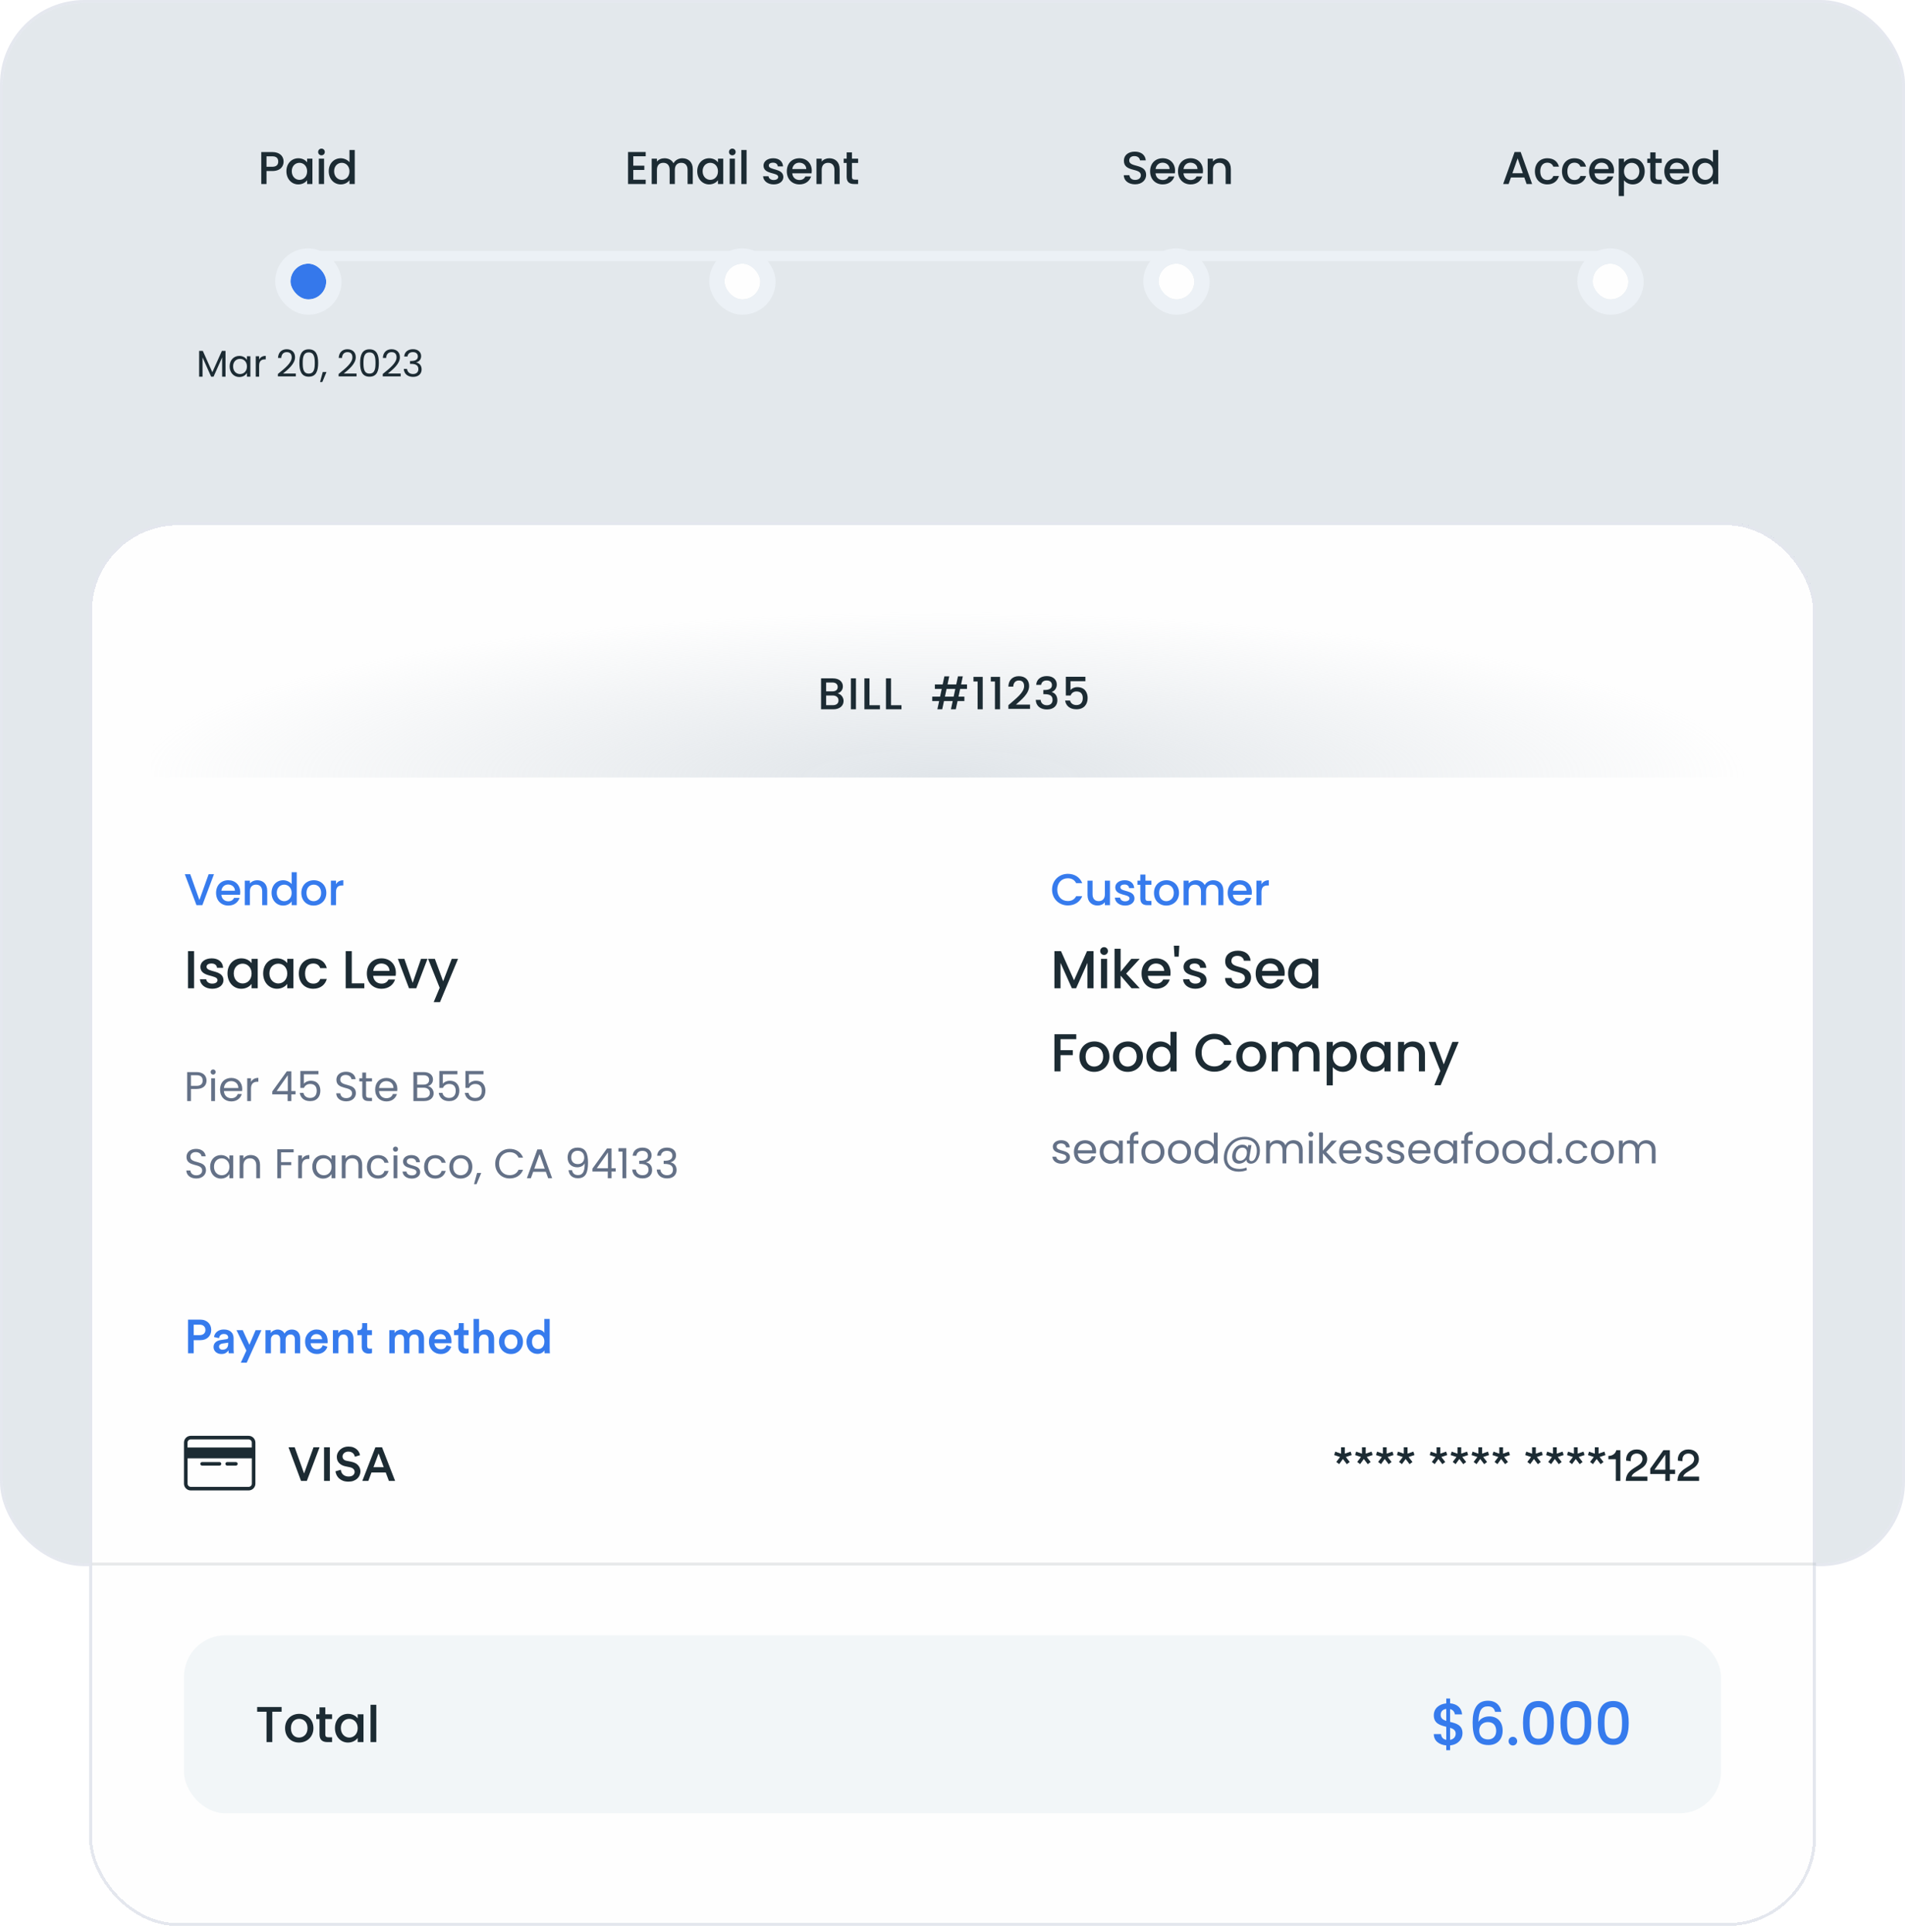
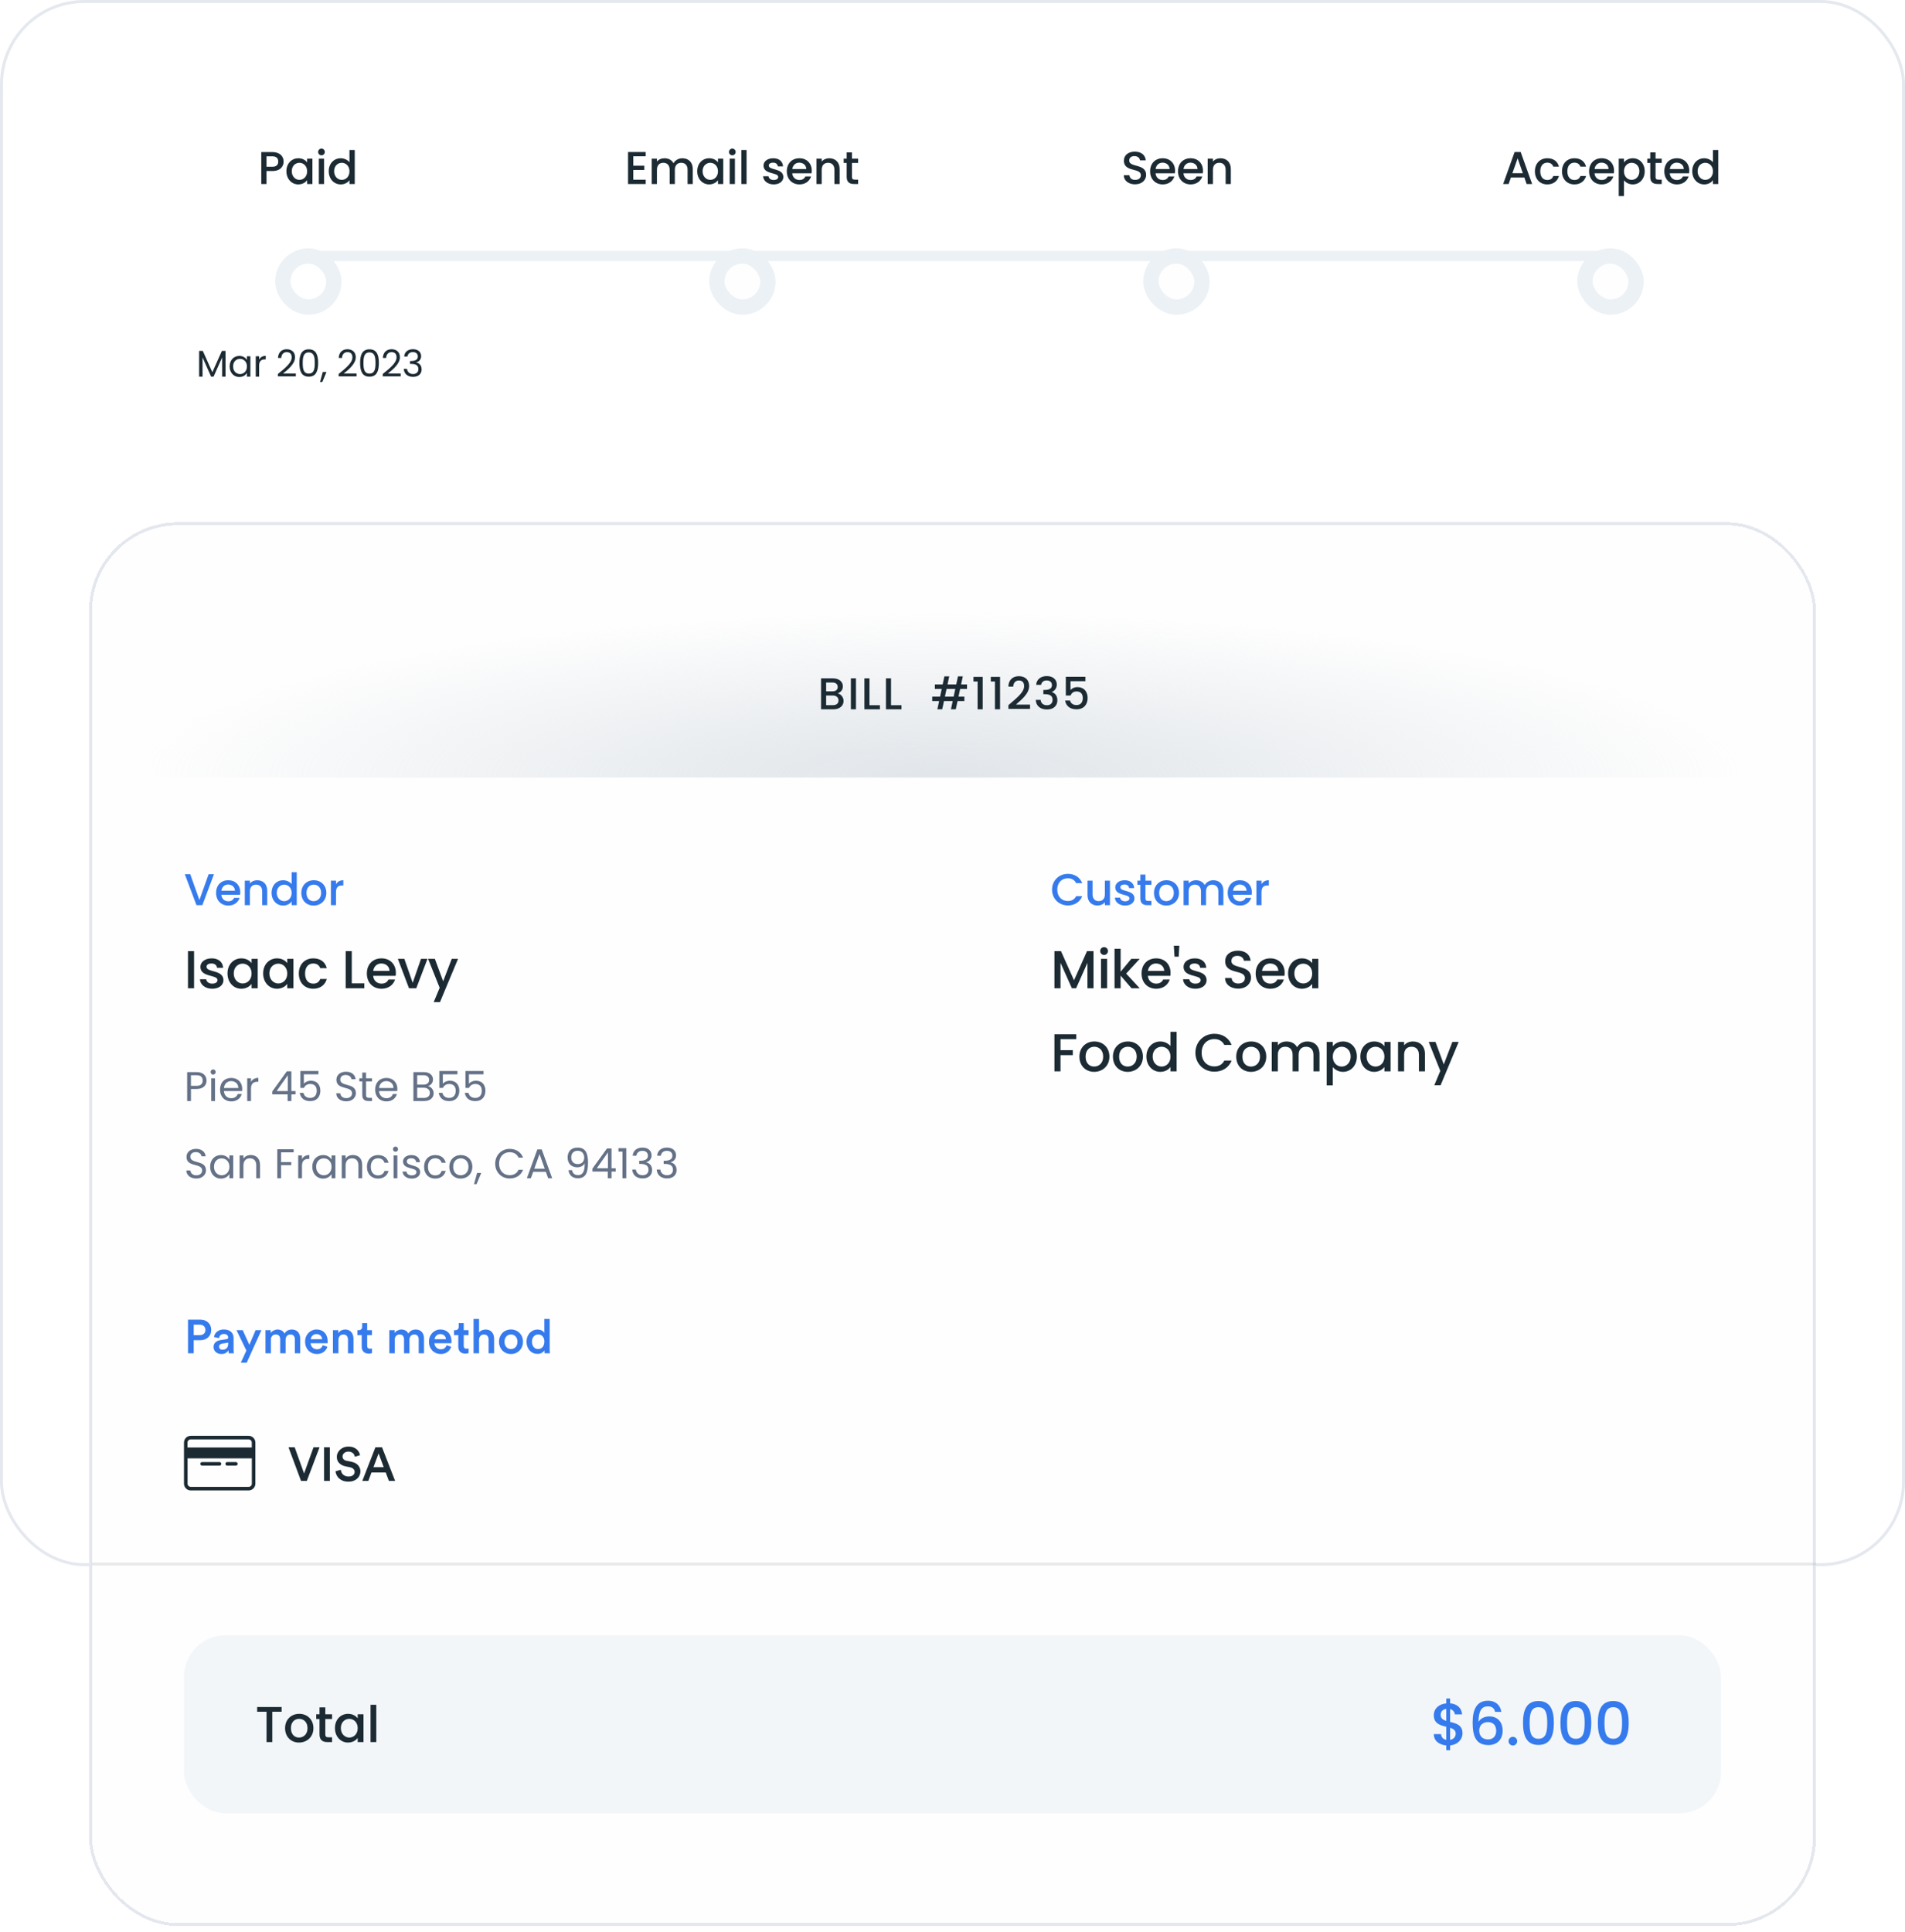
<svg xmlns="http://www.w3.org/2000/svg" width="642" height="651" viewBox="0 0 642 651" fill="none">
  <g filter="url(#filter0_b_935_12899)">
-     <rect x="1" y="1" width="640" height="525.714" rx="27.429" fill="#E3E8EC" />
    <rect x="0.5" y="0.5" width="641" height="526.714" rx="27.929" stroke="#A9B2C8" stroke-opacity="0.3" />
  </g>
  <g filter="url(#filter1_d_935_12899)">
    <rect x="30" y="166" width="582" height="473" rx="30" fill="#FEFEFE" shape-rendering="crispEdges" />
    <path opacity="0.1" d="M31 517H612.001" stroke="#1C2B33" />
    <rect width="541" height="56" transform="translate(51 196)" fill="url(#paint0_radial_935_12899)" fill-opacity="0.6" />
    <path d="M282.585 226.015C282.585 227.02 281.88 227.605 280.725 227.605H278.415V224.35H280.665C281.805 224.35 282.585 224.98 282.585 226.015ZM282.315 221.47C282.315 222.43 281.64 222.955 280.53 222.955H278.415V219.97H280.53C281.64 219.97 282.315 220.525 282.315 221.47ZM284.295 226.195C284.295 224.95 283.395 223.84 282.285 223.645C283.29 223.285 284.055 222.52 284.055 221.26C284.055 219.79 282.885 218.575 280.68 218.575H276.705V229H280.875C283.005 229 284.295 227.785 284.295 226.195ZM286.754 229H288.464V218.575H286.754V229ZM291.309 218.575V229H296.544V227.62H293.019V218.575H291.309ZM298.574 218.575V229H303.809V227.62H300.284V218.575H298.574ZM321.387 224.725H318.447L319.002 222.13H321.942L321.387 224.725ZM320.472 229H322.107L322.707 226.225H325.002V224.725H323.022L323.577 222.13H325.887V220.63H323.892L324.477 217.9H322.842L322.257 220.63H319.317L319.902 217.9H318.267L317.682 220.63H315.057V222.13H317.367L316.812 224.725H314.172V226.225H316.497L315.897 229H317.532L318.132 226.225H321.072L320.472 229ZM329.458 229H331.183V218.065H328.063V219.625H329.458V229ZM335.302 229H337.027V218.065H333.907V219.625H335.302V229ZM339.841 228.85H347.131V227.425H342.376C344.131 225.82 346.831 223.795 346.831 221.14C346.831 219.175 345.571 217.84 343.351 217.84C341.416 217.84 339.886 218.995 339.826 221.365H341.476C341.521 220.135 342.166 219.295 343.366 219.295C344.641 219.295 345.136 220.075 345.136 221.215C345.136 223.36 342.421 225.34 339.841 227.605V228.85ZM349.203 220.765H350.868C350.973 220 351.528 219.28 352.728 219.28C353.898 219.28 354.513 219.91 354.513 220.855C354.513 222.025 353.568 222.475 352.023 222.49H351.618V223.9H352.008C353.793 223.9 354.723 224.395 354.723 225.835C354.723 226.855 354.093 227.635 352.818 227.635C351.528 227.635 350.778 226.855 350.703 225.835H349.053C349.158 227.98 350.763 229.06 352.833 229.06C355.113 229.06 356.343 227.74 356.343 226C356.343 224.485 355.608 223.54 354.468 223.195V223.135C355.323 222.85 356.148 221.965 356.148 220.66C356.148 219.07 354.963 217.81 352.788 217.81C350.793 217.81 349.323 218.875 349.203 220.765ZM359.19 218.035V224.35H360.81C361.095 223.54 361.77 222.985 362.775 222.985C364.2 222.985 364.905 223.795 364.905 225.22C364.905 226.57 364.245 227.575 362.775 227.575C361.62 227.575 360.84 226.975 360.615 226.045H358.95C359.205 227.755 360.51 229 362.76 229C365.295 229 366.54 227.35 366.54 225.175C366.54 223.525 365.715 221.53 363.03 221.53C362.055 221.53 361.17 221.98 360.765 222.52V219.535H365.79V218.035H359.19Z" fill="#1C2B33" />
    <path d="M64.352 355.876H66.228C67.684 355.876 68.3 355.19 68.3 354.098C68.3 352.964 67.684 352.292 66.228 352.292H64.352V355.876ZM69.602 354.098C69.602 355.582 68.65 356.926 66.228 356.926H64.352V361H63.078V351.242H66.228C68.524 351.242 69.602 352.502 69.602 354.098ZM71.185 361V353.328H72.459V361H71.185ZM71.843 352.082C71.353 352.082 70.975 351.704 70.975 351.214C70.975 350.724 71.353 350.346 71.843 350.346C72.305 350.346 72.683 350.724 72.683 351.214C72.683 351.704 72.305 352.082 71.843 352.082ZM77.893 354.28C76.647 354.28 75.611 355.106 75.471 356.604H80.315C80.329 355.106 79.209 354.28 77.893 354.28ZM81.477 358.634C81.085 360.034 79.853 361.126 77.949 361.126C75.765 361.126 74.155 359.586 74.155 357.15C74.155 354.728 75.709 353.202 77.949 353.202C80.175 353.202 81.631 354.77 81.631 356.87C81.631 357.15 81.617 357.374 81.589 357.64H75.457C75.555 359.194 76.647 360.048 77.949 360.048C79.097 360.048 79.825 359.46 80.105 358.634H81.477ZM84.586 356.828V361H83.312V353.328H84.586V354.574C85.02 353.72 85.846 353.188 87.064 353.188V354.504H86.728C85.51 354.504 84.586 355.05 84.586 356.828ZM96.93 361V358.746H91.749V357.78L96.663 350.976H98.189V357.64H99.59V358.746H98.189V361H96.93ZM93.219 357.64H96.986V352.306L93.219 357.64ZM101.226 350.864H107.316V351.984H102.402V355.176C102.822 354.602 103.718 354.154 104.712 354.154C107.176 354.154 107.96 355.932 107.96 357.5C107.96 359.46 106.868 361.028 104.502 361.028C102.486 361.028 101.268 359.894 101.016 358.256H102.262C102.5 359.32 103.326 359.95 104.516 359.95C106.056 359.95 106.742 358.914 106.742 357.528C106.742 356.086 106 355.246 104.53 355.246C103.508 355.246 102.766 355.778 102.43 356.576H101.226V350.864ZM119.938 358.34C119.938 359.726 118.804 361.098 116.69 361.098C114.73 361.098 113.344 360.006 113.316 358.396H114.674C114.758 359.208 115.332 360.02 116.69 360.02C117.922 360.02 118.65 359.32 118.65 358.396C118.65 355.764 113.372 357.444 113.372 353.818C113.372 352.208 114.674 351.116 116.606 351.116C118.468 351.116 119.686 352.138 119.84 353.622H118.44C118.356 352.964 117.74 352.222 116.55 352.208C115.5 352.18 114.674 352.726 114.674 353.776C114.674 356.296 119.938 354.728 119.938 358.34ZM122.092 358.9V354.378H121.098V353.328H122.092V351.396H123.366V353.328H125.368V354.378H123.366V358.9C123.366 359.656 123.646 359.922 124.43 359.922H125.368V361H124.22C122.862 361 122.092 360.44 122.092 358.9ZM130.174 354.28C128.928 354.28 127.892 355.106 127.752 356.604H132.596C132.61 355.106 131.49 354.28 130.174 354.28ZM133.758 358.634C133.366 360.034 132.134 361.126 130.23 361.126C128.046 361.126 126.436 359.586 126.436 357.15C126.436 354.728 127.99 353.202 130.23 353.202C132.456 353.202 133.912 354.77 133.912 356.87C133.912 357.15 133.898 357.374 133.87 357.64H127.738C127.836 359.194 128.928 360.048 130.23 360.048C131.378 360.048 132.106 359.46 132.386 358.634H133.758ZM144.87 358.256C144.87 357.178 144.058 356.506 142.812 356.506H140.6V359.95H142.854C144.114 359.95 144.87 359.32 144.87 358.256ZM144.618 353.874C144.618 352.908 143.96 352.292 142.714 352.292H140.6V355.456H142.742C143.932 355.456 144.618 354.868 144.618 353.874ZM146.144 358.382C146.144 359.852 144.982 361 142.966 361H139.326V351.242H142.826C144.884 351.242 145.92 352.362 145.92 353.72C145.92 354.952 145.15 355.666 144.212 355.974C145.276 356.156 146.144 357.178 146.144 358.382ZM148.066 350.864H154.156V351.984H149.242V355.176C149.662 354.602 150.558 354.154 151.552 354.154C154.016 354.154 154.8 355.932 154.8 357.5C154.8 359.46 153.708 361.028 151.342 361.028C149.326 361.028 148.108 359.894 147.856 358.256H149.102C149.34 359.32 150.166 359.95 151.356 359.95C152.896 359.95 153.582 358.914 153.582 357.528C153.582 356.086 152.84 355.246 151.37 355.246C150.348 355.246 149.606 355.778 149.27 356.576H148.066V350.864ZM156.857 350.864H162.947V351.984H158.033V355.176C158.453 354.602 159.349 354.154 160.343 354.154C162.807 354.154 163.591 355.932 163.591 357.5C163.591 359.46 162.499 361.028 160.133 361.028C158.117 361.028 156.899 359.894 156.647 358.256H157.893C158.131 359.32 158.957 359.95 160.147 359.95C161.687 359.95 162.373 358.914 162.373 357.528C162.373 356.086 161.631 355.246 160.161 355.246C159.139 355.246 158.397 355.778 158.061 356.576H156.857V350.864ZM69.42 384.34C69.42 385.726 68.286 387.098 66.172 387.098C64.212 387.098 62.826 386.006 62.798 384.396H64.156C64.24 385.208 64.814 386.02 66.172 386.02C67.404 386.02 68.132 385.32 68.132 384.396C68.132 381.764 62.854 383.444 62.854 379.818C62.854 378.208 64.156 377.116 66.088 377.116C67.95 377.116 69.168 378.138 69.322 379.622H67.922C67.838 378.964 67.222 378.222 66.032 378.208C64.982 378.18 64.156 378.726 64.156 379.776C64.156 382.296 69.42 380.728 69.42 384.34ZM70.819 383.136C70.819 380.742 72.401 379.202 74.459 379.202C75.887 379.202 76.867 379.93 77.315 380.728V379.328H78.603V387H77.315V385.572C76.853 386.398 75.859 387.126 74.445 387.126C72.401 387.126 70.819 385.516 70.819 383.136ZM77.315 383.15C77.315 381.372 76.111 380.308 74.711 380.308C73.311 380.308 72.121 381.33 72.121 383.136C72.121 384.942 73.311 386.006 74.711 386.006C76.111 386.006 77.315 384.956 77.315 383.15ZM86.37 387V382.66C86.37 381.092 85.516 380.294 84.228 380.294C82.926 380.294 82.03 381.106 82.03 382.758V387H80.756V379.328H82.03V380.42C82.534 379.622 83.458 379.188 84.494 379.188C86.272 379.188 87.63 380.28 87.63 382.478V387H86.37ZM93.443 387V377.242H98.959V378.278H94.717V381.568H98.161V382.604H94.717V387H93.443ZM101.772 382.828V387H100.498V379.328H101.772V380.574C102.206 379.72 103.032 379.188 104.25 379.188V380.504H103.914C102.696 380.504 101.772 381.05 101.772 382.828ZM105.245 383.136C105.245 380.742 106.827 379.202 108.885 379.202C110.313 379.202 111.293 379.93 111.741 380.728V379.328H113.029V387H111.741V385.572C111.279 386.398 110.285 387.126 108.871 387.126C106.827 387.126 105.245 385.516 105.245 383.136ZM111.741 383.15C111.741 381.372 110.537 380.308 109.137 380.308C107.737 380.308 106.547 381.33 106.547 383.136C106.547 384.942 107.737 386.006 109.137 386.006C110.537 386.006 111.741 384.956 111.741 383.15ZM120.796 387V382.66C120.796 381.092 119.942 380.294 118.654 380.294C117.352 380.294 116.456 381.106 116.456 382.758V387H115.182V379.328H116.456V380.42C116.96 379.622 117.884 379.188 118.92 379.188C120.698 379.188 122.056 380.28 122.056 382.478V387H120.796ZM123.661 383.15C123.661 380.742 125.215 379.202 127.399 379.202C129.303 379.202 130.549 380.182 130.941 381.792H129.569C129.303 380.868 128.533 380.28 127.399 380.28C125.999 380.28 124.963 381.274 124.963 383.15C124.963 385.054 125.999 386.048 127.399 386.048C128.533 386.048 129.289 385.502 129.569 384.536H130.941C130.549 386.062 129.303 387.126 127.399 387.126C125.215 387.126 123.661 385.586 123.661 383.15ZM132.641 387V379.328H133.915V387H132.641ZM133.299 378.082C132.809 378.082 132.431 377.704 132.431 377.214C132.431 376.724 132.809 376.346 133.299 376.346C133.761 376.346 134.139 376.724 134.139 377.214C134.139 377.704 133.761 378.082 133.299 378.082ZM141.602 384.914C141.602 386.174 140.496 387.126 138.802 387.126C137.01 387.126 135.75 386.146 135.666 384.746H136.982C137.052 385.488 137.71 386.048 138.788 386.048C139.796 386.048 140.356 385.544 140.356 384.914C140.356 383.206 135.82 384.2 135.82 381.344C135.82 380.168 136.926 379.202 138.634 379.202C140.328 379.202 141.448 380.112 141.532 381.61H140.258C140.202 380.84 139.614 380.28 138.592 380.28C137.654 380.28 137.094 380.728 137.094 381.344C137.094 383.164 141.546 382.17 141.602 384.914ZM142.924 383.15C142.924 380.742 144.478 379.202 146.662 379.202C148.566 379.202 149.812 380.182 150.204 381.792H148.832C148.566 380.868 147.796 380.28 146.662 380.28C145.262 380.28 144.226 381.274 144.226 383.15C144.226 385.054 145.262 386.048 146.662 386.048C147.796 386.048 148.552 385.502 148.832 384.536H150.204C149.812 386.062 148.566 387.126 146.662 387.126C144.478 387.126 142.924 385.586 142.924 383.15ZM159.184 383.15C159.184 385.586 157.434 387.126 155.25 387.126C153.08 387.126 151.428 385.586 151.428 383.15C151.428 380.728 153.136 379.202 155.306 379.202C157.49 379.202 159.184 380.728 159.184 383.15ZM152.73 383.15C152.73 385.096 153.92 386.006 155.25 386.006C156.58 386.006 157.882 385.096 157.882 383.15C157.882 381.218 156.608 380.308 155.292 380.308C153.948 380.308 152.73 381.218 152.73 383.15ZM159.753 389.002L160.775 385.236H162.175L160.607 389.002H159.753ZM166.891 382.114C166.891 379.188 169.033 377.116 171.763 377.116C173.877 377.116 175.557 378.18 176.285 380.07H174.759C174.227 378.894 173.191 378.236 171.763 378.236C169.719 378.236 168.193 379.72 168.193 382.114C168.193 384.494 169.719 385.978 171.763 385.978C173.191 385.978 174.227 385.32 174.759 384.158H176.285C175.557 386.034 173.877 387.084 171.763 387.084C169.033 387.084 166.891 385.04 166.891 382.114ZM184.734 387L183.95 384.83H179.694L178.91 387H177.566L181.094 377.298H182.564L186.078 387H184.734ZM183.586 383.794L181.822 378.866L180.058 383.794H183.586ZM191.6 384.284H192.776C192.958 385.334 193.63 385.95 194.806 385.95C196.29 385.95 197.088 384.942 197.046 381.974C196.64 382.828 195.632 383.318 194.54 383.318C192.678 383.318 191.292 382.156 191.292 380.014C191.292 378.082 192.44 376.682 194.624 376.682C197.368 376.682 198.166 378.614 198.166 381.75C198.166 385.124 197.396 387.014 194.736 387.014C192.72 387.014 191.74 385.768 191.6 384.284ZM194.75 382.24C195.968 382.24 196.892 381.442 196.892 380.084C196.892 378.712 196.108 377.746 194.652 377.746C193.336 377.746 192.51 378.642 192.51 379.986C192.51 381.288 193.238 382.24 194.75 382.24ZM204.828 387V384.746H199.648V383.78L204.562 376.976H206.088V383.64H207.488V384.746H206.088V387H204.828ZM201.118 383.64H204.884V378.306L201.118 383.64ZM209.769 387V378.04H208.425V376.878H211.057V387H209.769ZM213.217 379.426C213.343 377.69 214.659 376.682 216.535 376.682C218.509 376.682 219.587 377.83 219.587 379.286C219.587 380.448 218.859 381.358 217.795 381.596V381.666C218.971 381.946 219.769 382.814 219.769 384.27C219.769 385.838 218.677 387.07 216.563 387.07C214.645 387.07 213.217 386.048 213.063 384.088H214.295C214.421 385.166 215.205 385.992 216.549 385.992C217.907 385.992 218.551 385.194 218.551 384.158C218.551 382.73 217.557 382.184 215.737 382.184H215.415V381.12H215.751C217.445 381.106 218.355 380.588 218.355 379.412C218.355 378.446 217.711 377.774 216.493 377.774C215.303 377.774 214.589 378.446 214.463 379.426H213.217ZM221.461 379.426C221.587 377.69 222.903 376.682 224.779 376.682C226.753 376.682 227.831 377.83 227.831 379.286C227.831 380.448 227.103 381.358 226.039 381.596V381.666C227.215 381.946 228.013 382.814 228.013 384.27C228.013 385.838 226.921 387.07 224.807 387.07C222.889 387.07 221.461 386.048 221.307 384.088H222.539C222.665 385.166 223.449 385.992 224.793 385.992C226.151 385.992 226.795 385.194 226.795 384.158C226.795 382.73 225.801 382.184 223.981 382.184H223.659V381.12H223.995C225.689 381.106 226.599 380.588 226.599 379.412C226.599 378.446 225.955 377.774 224.737 377.774C223.547 377.774 222.833 378.446 222.707 379.426H221.461Z" fill="#647187" />
-     <path d="M360.594 379.914C360.594 381.174 359.488 382.126 357.794 382.126C356.002 382.126 354.742 381.146 354.658 379.746H355.974C356.044 380.488 356.702 381.048 357.78 381.048C358.788 381.048 359.348 380.544 359.348 379.914C359.348 378.206 354.812 379.2 354.812 376.344C354.812 375.168 355.918 374.202 357.626 374.202C359.32 374.202 360.44 375.112 360.524 376.61H359.25C359.194 375.84 358.606 375.28 357.584 375.28C356.646 375.28 356.086 375.728 356.086 376.344C356.086 378.164 360.538 377.17 360.594 379.914ZM365.654 375.28C364.408 375.28 363.372 376.106 363.232 377.604H368.076C368.09 376.106 366.97 375.28 365.654 375.28ZM369.238 379.634C368.846 381.034 367.614 382.126 365.71 382.126C363.526 382.126 361.916 380.586 361.916 378.15C361.916 375.728 363.47 374.202 365.71 374.202C367.936 374.202 369.392 375.77 369.392 377.87C369.392 378.15 369.378 378.374 369.35 378.64H363.218C363.316 380.194 364.408 381.048 365.71 381.048C366.858 381.048 367.586 380.46 367.866 379.634H369.238ZM370.598 378.136C370.598 375.742 372.18 374.202 374.238 374.202C375.666 374.202 376.646 374.93 377.094 375.728V374.328H378.382V382H377.094V380.572C376.632 381.398 375.638 382.126 374.224 382.126C372.18 382.126 370.598 380.516 370.598 378.136ZM377.094 378.15C377.094 376.372 375.89 375.308 374.49 375.308C373.09 375.308 371.9 376.33 371.9 378.136C371.9 379.942 373.09 381.006 374.49 381.006C375.89 381.006 377.094 379.956 377.094 378.15ZM380.773 382V375.378H379.779V374.328H380.773V373.782C380.773 372.074 381.613 371.304 383.573 371.304V372.368C382.425 372.368 382.047 372.788 382.047 373.782V374.328H383.657V375.378H382.047V382H380.773ZM392.422 378.15C392.422 380.586 390.672 382.126 388.488 382.126C386.318 382.126 384.666 380.586 384.666 378.15C384.666 375.728 386.374 374.202 388.544 374.202C390.728 374.202 392.422 375.728 392.422 378.15ZM385.968 378.15C385.968 380.096 387.158 381.006 388.488 381.006C389.818 381.006 391.12 380.096 391.12 378.15C391.12 376.218 389.846 375.308 388.53 375.308C387.186 375.308 385.968 376.218 385.968 378.15ZM401.378 378.15C401.378 380.586 399.628 382.126 397.444 382.126C395.274 382.126 393.622 380.586 393.622 378.15C393.622 375.728 395.33 374.202 397.5 374.202C399.684 374.202 401.378 375.728 401.378 378.15ZM394.924 378.15C394.924 380.096 396.114 381.006 397.444 381.006C398.774 381.006 400.076 380.096 400.076 378.15C400.076 376.218 398.802 375.308 397.486 375.308C396.142 375.308 394.924 376.218 394.924 378.15ZM402.577 378.136C402.577 375.742 404.159 374.202 406.231 374.202C407.435 374.202 408.541 374.818 409.073 375.7V371.64H410.361V382H409.073V380.558C408.611 381.412 407.617 382.126 406.217 382.126C404.159 382.126 402.577 380.516 402.577 378.136ZM409.073 378.15C409.073 376.372 407.869 375.308 406.469 375.308C405.069 375.308 403.879 376.33 403.879 378.136C403.879 379.942 405.069 381.006 406.469 381.006C407.869 381.006 409.073 379.956 409.073 378.15ZM421.558 382.098C420.606 382.098 420.116 381.58 420.046 380.796C419.472 381.608 418.52 382.098 417.54 382.098C416.098 382.098 415.258 381.146 415.258 379.69C415.258 377.604 416.658 375.714 418.702 375.714C419.584 375.714 420.186 376.05 420.494 376.722L420.648 375.854H421.754L421.054 379.9C420.928 380.698 421.04 381.23 421.754 381.23C422.958 381.23 423.56 379.242 423.56 377.772C423.56 375.336 422.034 373.922 419.36 373.922C415.972 373.922 413.508 376.596 413.508 380.026C413.494 382.518 415.09 383.876 417.722 383.876C418.492 383.876 419.332 383.736 420.046 383.4L420.214 384.268C419.374 384.618 418.436 384.786 417.47 384.786C414.446 384.786 412.444 382.98 412.444 380.138C412.444 376.148 415.398 373.026 419.514 373.026C422.678 373.026 424.596 374.93 424.596 377.702C424.596 379.858 423.504 382.098 421.558 382.098ZM420.214 378.542C420.298 377.52 419.794 376.694 418.702 376.694C417.302 376.694 416.448 378.108 416.448 379.494C416.448 380.446 416.938 381.104 417.918 381.104C419.15 381.104 420.13 379.984 420.214 378.542ZM437.765 382V377.66C437.765 376.092 436.925 375.294 435.665 375.294C434.377 375.294 433.495 376.12 433.495 377.772V382H432.235V377.66C432.235 376.092 431.395 375.294 430.135 375.294C428.847 375.294 427.965 376.12 427.965 377.772V382H426.691V374.328H427.965V375.434C428.469 374.622 429.379 374.188 430.387 374.188C431.647 374.188 432.697 374.748 433.201 375.896C433.649 374.79 434.741 374.188 435.917 374.188C437.667 374.188 439.025 375.28 439.025 377.478V382H437.765ZM441.115 382V374.328H442.389V382H441.115ZM441.773 373.082C441.283 373.082 440.905 372.704 440.905 372.214C440.905 371.724 441.283 371.346 441.773 371.346C442.235 371.346 442.613 371.724 442.613 372.214C442.613 372.704 442.235 373.082 441.773 373.082ZM444.56 382V371.64H445.834V377.73L448.788 374.328H450.566L446.954 378.15L450.58 382H448.844L445.834 378.612V382H444.56ZM455.028 375.28C453.782 375.28 452.745 376.106 452.606 377.604H457.45C457.464 376.106 456.344 375.28 455.028 375.28ZM458.612 379.634C458.22 381.034 456.988 382.126 455.084 382.126C452.9 382.126 451.29 380.586 451.29 378.15C451.29 375.728 452.844 374.202 455.084 374.202C457.31 374.202 458.766 375.77 458.766 377.87C458.766 378.15 458.752 378.374 458.724 378.64H452.592C452.69 380.194 453.782 381.048 455.084 381.048C456.232 381.048 456.96 380.46 457.24 379.634H458.612ZM465.963 379.914C465.963 381.174 464.857 382.126 463.163 382.126C461.371 382.126 460.111 381.146 460.027 379.746H461.343C461.413 380.488 462.071 381.048 463.149 381.048C464.157 381.048 464.717 380.544 464.717 379.914C464.717 378.206 460.181 379.2 460.181 376.344C460.181 375.168 461.287 374.202 462.995 374.202C464.689 374.202 465.809 375.112 465.893 376.61H464.619C464.563 375.84 463.975 375.28 462.953 375.28C462.015 375.28 461.455 375.728 461.455 376.344C461.455 378.164 465.907 377.17 465.963 379.914ZM473.278 379.914C473.278 381.174 472.172 382.126 470.478 382.126C468.686 382.126 467.426 381.146 467.342 379.746H468.658C468.728 380.488 469.386 381.048 470.464 381.048C471.472 381.048 472.032 380.544 472.032 379.914C472.032 378.206 467.496 379.2 467.496 376.344C467.496 375.168 468.602 374.202 470.31 374.202C472.004 374.202 473.124 375.112 473.208 376.61H471.934C471.878 375.84 471.29 375.28 470.268 375.28C469.33 375.28 468.77 375.728 468.77 376.344C468.77 378.164 473.222 377.17 473.278 379.914ZM478.338 375.28C477.092 375.28 476.056 376.106 475.916 377.604H480.76C480.774 376.106 479.654 375.28 478.338 375.28ZM481.922 379.634C481.53 381.034 480.298 382.126 478.394 382.126C476.21 382.126 474.6 380.586 474.6 378.15C474.6 375.728 476.154 374.202 478.394 374.202C480.62 374.202 482.076 375.77 482.076 377.87C482.076 378.15 482.062 378.374 482.034 378.64H475.902C476 380.194 477.092 381.048 478.394 381.048C479.542 381.048 480.27 380.46 480.55 379.634H481.922ZM483.282 378.136C483.282 375.742 484.864 374.202 486.922 374.202C488.35 374.202 489.33 374.93 489.778 375.728V374.328H491.066V382H489.778V380.572C489.316 381.398 488.322 382.126 486.908 382.126C484.864 382.126 483.282 380.516 483.282 378.136ZM489.778 378.15C489.778 376.372 488.574 375.308 487.174 375.308C485.774 375.308 484.584 376.33 484.584 378.136C484.584 379.942 485.774 381.006 487.174 381.006C488.574 381.006 489.778 379.956 489.778 378.15ZM493.457 382V375.378H492.463V374.328H493.457V373.782C493.457 372.074 494.297 371.304 496.257 371.304V372.368C495.109 372.368 494.731 372.788 494.731 373.782V374.328H496.341V375.378H494.731V382H493.457ZM505.106 378.15C505.106 380.586 503.356 382.126 501.172 382.126C499.002 382.126 497.35 380.586 497.35 378.15C497.35 375.728 499.058 374.202 501.228 374.202C503.412 374.202 505.106 375.728 505.106 378.15ZM498.652 378.15C498.652 380.096 499.842 381.006 501.172 381.006C502.502 381.006 503.804 380.096 503.804 378.15C503.804 376.218 502.53 375.308 501.214 375.308C499.87 375.308 498.652 376.218 498.652 378.15ZM514.061 378.15C514.061 380.586 512.311 382.126 510.127 382.126C507.957 382.126 506.305 380.586 506.305 378.15C506.305 375.728 508.013 374.202 510.183 374.202C512.367 374.202 514.061 375.728 514.061 378.15ZM507.607 378.15C507.607 380.096 508.797 381.006 510.127 381.006C511.457 381.006 512.759 380.096 512.759 378.15C512.759 376.218 511.485 375.308 510.169 375.308C508.825 375.308 507.607 376.218 507.607 378.15ZM515.26 378.136C515.26 375.742 516.842 374.202 518.914 374.202C520.118 374.202 521.224 374.818 521.756 375.7V371.64H523.044V382H521.756V380.558C521.294 381.412 520.3 382.126 518.9 382.126C516.842 382.126 515.26 380.516 515.26 378.136ZM521.756 378.15C521.756 376.372 520.552 375.308 519.152 375.308C517.752 375.308 516.562 376.33 516.562 378.136C516.562 379.942 517.752 381.006 519.152 381.006C520.552 381.006 521.756 379.956 521.756 378.15ZM526.443 381.216C526.443 381.706 526.065 382.084 525.603 382.084C525.113 382.084 524.735 381.706 524.735 381.216C524.735 380.726 525.113 380.348 525.603 380.348C526.065 380.348 526.443 380.726 526.443 381.216ZM527.661 378.15C527.661 375.742 529.215 374.202 531.399 374.202C533.303 374.202 534.549 375.182 534.941 376.792H533.569C533.303 375.868 532.533 375.28 531.399 375.28C529.999 375.28 528.963 376.274 528.963 378.15C528.963 380.054 529.999 381.048 531.399 381.048C532.533 381.048 533.289 380.502 533.569 379.536H534.941C534.549 381.062 533.303 382.126 531.399 382.126C529.215 382.126 527.661 380.586 527.661 378.15ZM543.921 378.15C543.921 380.586 542.171 382.126 539.987 382.126C537.817 382.126 536.165 380.586 536.165 378.15C536.165 375.728 537.873 374.202 540.043 374.202C542.227 374.202 543.921 375.728 543.921 378.15ZM537.467 378.15C537.467 380.096 538.657 381.006 539.987 381.006C541.317 381.006 542.619 380.096 542.619 378.15C542.619 376.218 541.345 375.308 540.029 375.308C538.685 375.308 537.467 376.218 537.467 378.15ZM556.67 382V377.66C556.67 376.092 555.83 375.294 554.57 375.294C553.282 375.294 552.4 376.12 552.4 377.772V382H551.14V377.66C551.14 376.092 550.3 375.294 549.04 375.294C547.752 375.294 546.87 376.12 546.87 377.772V382H545.596V374.328H546.87V375.434C547.374 374.622 548.284 374.188 549.292 374.188C550.552 374.188 551.602 374.748 552.106 375.896C552.554 374.79 553.646 374.188 554.822 374.188C556.572 374.188 557.93 375.28 557.93 377.478V382H556.67Z" fill="#647187" />
    <rect x="62" y="541" width="518" height="60" rx="14" fill="#F2F6F8" />
    <path d="M86.663 566.766H89.825V577H91.763V566.766H94.908V565.185H86.663V566.766ZM105.626 572.308C105.626 569.367 103.518 567.48 100.849 567.48C98.18 567.48 96.072 569.367 96.072 572.308C96.072 575.249 98.095 577.153 100.764 577.153C103.45 577.153 105.626 575.249 105.626 572.308ZM98.044 572.308C98.044 570.183 99.353 569.163 100.815 569.163C102.26 569.163 103.637 570.183 103.637 572.308C103.637 574.433 102.209 575.47 100.764 575.47C99.302 575.47 98.044 574.433 98.044 572.308ZM107.678 574.399C107.678 576.303 108.715 577 110.381 577H111.911V575.385H110.721C109.905 575.385 109.633 575.096 109.633 574.399V569.214H111.911V567.633H109.633V565.304H107.678V567.633H106.573V569.214H107.678V574.399ZM112.881 572.274C112.881 575.164 114.836 577.153 117.267 577.153C118.831 577.153 119.953 576.405 120.548 575.606V577H122.503V567.633H120.548V568.993C119.97 568.228 118.882 567.48 117.301 567.48C114.836 567.48 112.881 569.384 112.881 572.274ZM120.548 572.308C120.548 574.331 119.171 575.47 117.709 575.47C116.264 575.47 114.87 574.297 114.87 572.274C114.87 570.251 116.264 569.163 117.709 569.163C119.171 569.163 120.548 570.302 120.548 572.308ZM124.878 577H126.816V564.42H124.878V577Z" fill="#1C2B33" />
    <path d="M487.4 579.74V578.12C484.96 577.9 483.2 576.56 483.2 574.3H485.64C485.72 575.3 486.28 576.04 487.4 576.24V571.84C485.4 571.34 483.2 570.78 483.2 567.96C483.2 565.72 484.92 564.18 487.4 563.96V562.32H488.7V563.94C491 564.14 492.56 565.4 492.74 567.66H490.3C490.22 566.86 489.66 566.12 488.7 565.88V570.2C490.7 570.68 492.88 571.22 492.88 574.04C492.88 575.98 491.4 577.86 488.7 578.1V579.74H487.4ZM490.58 574.16C490.58 573.02 489.78 572.52 488.7 572.18V576.24C489.9 576.04 490.58 575.2 490.58 574.16ZM485.52 567.84C485.52 569 486.32 569.52 487.4 569.86V565.82C486.3 565.96 485.52 566.62 485.52 567.84ZM505.948 566.8H503.848C503.568 565.62 502.868 564.96 501.428 564.96C499.368 564.96 498.308 566.36 498.248 570.18C498.968 568.98 500.408 568.34 501.928 568.34C504.548 568.34 506.408 570.1 506.408 573.14C506.408 575.9 504.748 578 501.628 578C497.388 578 496.288 575.02 496.288 570.38C496.288 565.82 497.808 563.06 501.448 563.06C504.288 563.06 505.708 564.86 505.948 566.8ZM501.428 570.26C499.928 570.26 498.508 571.16 498.508 573.1C498.508 574.9 499.568 576.1 501.508 576.1C503.188 576.1 504.228 574.96 504.228 573.24C504.228 571.5 503.348 570.26 501.428 570.26ZM511.3 576.68C511.3 577.5 510.66 578.14 509.86 578.14C509.04 578.14 508.4 577.5 508.4 576.68C508.4 575.86 509.04 575.22 509.86 575.22C510.66 575.22 511.3 575.86 511.3 576.68ZM513.264 570.52C513.264 566.36 514.384 563.16 518.464 563.16C522.544 563.16 523.664 566.36 523.664 570.52C523.664 574.76 522.544 577.96 518.464 577.96C514.384 577.96 513.264 574.76 513.264 570.52ZM521.424 570.52C521.424 567.8 521.124 565.24 518.464 565.24C515.804 565.24 515.504 567.8 515.504 570.52C515.504 573.38 515.804 575.88 518.464 575.88C521.124 575.88 521.424 573.38 521.424 570.52ZM525.877 570.52C525.877 566.36 526.997 563.16 531.077 563.16C535.157 563.16 536.277 566.36 536.277 570.52C536.277 574.76 535.157 577.96 531.077 577.96C526.997 577.96 525.877 574.76 525.877 570.52ZM534.037 570.52C534.037 567.8 533.737 565.24 531.077 565.24C528.417 565.24 528.117 567.8 528.117 570.52C528.117 573.38 528.417 575.88 531.077 575.88C533.737 575.88 534.037 573.38 534.037 570.52ZM538.489 570.52C538.489 566.36 539.609 563.16 543.689 563.16C547.769 563.16 548.889 566.36 548.889 570.52C548.889 574.76 547.769 577.96 543.689 577.96C539.609 577.96 538.489 574.76 538.489 570.52ZM546.649 570.52C546.649 567.8 546.349 565.24 543.689 565.24C541.029 565.24 540.729 567.8 540.729 570.52C540.729 573.38 541.029 575.88 543.689 575.88C546.349 575.88 546.649 573.38 546.649 570.52Z" fill="#367BED" />
    <path d="M67.205 293.245L70.31 284.575H72.11L68.195 295H66.215L62.285 284.575H64.115L67.205 293.245ZM76.87 288.04C75.715 288.04 74.785 288.82 74.605 290.125H79.18C79.15 288.85 78.145 288.04 76.87 288.04ZM80.74 292.54C80.275 293.98 78.97 295.135 76.945 295.135C74.575 295.135 72.82 293.455 72.82 290.86C72.82 288.265 74.5 286.6 76.945 286.6C79.3 286.6 80.965 288.235 80.965 290.665C80.965 290.95 80.95 291.22 80.905 291.505H74.59C74.71 292.87 75.685 293.695 76.945 293.695C77.995 293.695 78.58 293.185 78.895 292.54H80.74ZM88.363 295V290.38C88.363 288.865 87.538 288.085 86.293 288.085C85.033 288.085 84.208 288.865 84.208 290.38V295H82.498V286.735H84.208V287.68C84.763 287.005 85.678 286.6 86.668 286.6C88.603 286.6 90.058 287.815 90.058 290.125V295H88.363ZM91.519 290.83C91.519 288.28 93.244 286.6 95.434 286.6C96.514 286.6 97.654 287.11 98.284 287.89V283.9H100.009V295H98.284V293.755C97.759 294.505 96.769 295.135 95.419 295.135C93.244 295.135 91.519 293.38 91.519 290.83ZM98.284 290.86C98.284 289.09 97.069 288.085 95.779 288.085C94.504 288.085 93.274 289.045 93.274 290.83C93.274 292.615 94.504 293.65 95.779 293.65C97.069 293.65 98.284 292.645 98.284 290.86ZM109.98 290.86C109.98 293.455 108.06 295.135 105.69 295.135C103.335 295.135 101.55 293.455 101.55 290.86C101.55 288.265 103.41 286.6 105.765 286.6C108.12 286.6 109.98 288.265 109.98 290.86ZM103.29 290.86C103.29 292.735 104.4 293.65 105.69 293.65C106.965 293.65 108.225 292.735 108.225 290.86C108.225 288.985 107.01 288.085 105.735 288.085C104.445 288.085 103.29 288.985 103.29 290.86ZM113.231 290.65V295H111.521V286.735H113.231V287.935C113.711 287.11 114.536 286.6 115.706 286.6V288.37H115.271C114.011 288.37 113.231 288.895 113.231 290.65Z" fill="#367BED" />
    <path d="M63.35 323V310.49H65.402V323H63.35ZM75.314 320.228C75.314 321.902 73.856 323.162 71.516 323.162C69.14 323.162 67.466 321.758 67.376 319.958H69.5C69.572 320.768 70.346 321.434 71.48 321.434C72.668 321.434 73.298 320.93 73.298 320.246C73.298 318.302 67.538 319.418 67.538 315.782C67.538 314.198 69.014 312.92 71.354 312.92C73.604 312.92 75.08 314.126 75.188 316.106H73.136C73.064 315.242 72.398 314.648 71.282 314.648C70.184 314.648 69.608 315.098 69.608 315.764C69.608 317.762 75.206 316.646 75.314 320.228ZM76.667 317.996C76.667 314.936 78.737 312.92 81.347 312.92C83.021 312.92 84.173 313.712 84.785 314.522V313.082H86.855V323H84.785V321.524C84.155 322.37 82.967 323.162 81.311 323.162C78.737 323.162 76.667 321.056 76.667 317.996ZM84.785 318.032C84.785 315.908 83.327 314.702 81.779 314.702C80.249 314.702 78.773 315.854 78.773 317.996C78.773 320.138 80.249 321.38 81.779 321.38C83.327 321.38 84.785 320.174 84.785 318.032ZM88.686 317.996C88.686 314.936 90.757 312.92 93.367 312.92C95.04 312.92 96.192 313.712 96.805 314.522V313.082H98.874V323H96.805V321.524C96.174 322.37 94.987 323.162 93.331 323.162C90.757 323.162 88.686 321.056 88.686 317.996ZM96.805 318.032C96.805 315.908 95.347 314.702 93.799 314.702C92.269 314.702 90.793 315.854 90.793 317.996C90.793 320.138 92.269 321.38 93.799 321.38C95.347 321.38 96.805 320.174 96.805 318.032ZM100.706 318.032C100.706 314.936 102.722 312.92 105.566 312.92C107.996 312.92 109.58 314.126 110.138 316.214H107.924C107.582 315.26 106.79 314.648 105.566 314.648C103.91 314.648 102.812 315.872 102.812 318.032C102.812 320.21 103.91 321.434 105.566 321.434C106.79 321.434 107.546 320.894 107.924 319.868H110.138C109.58 321.812 107.996 323.162 105.566 323.162C102.722 323.162 100.706 321.146 100.706 318.032ZM116.499 310.49H118.551V321.344H122.781V323H116.499V310.49ZM128.493 314.648C127.107 314.648 125.991 315.584 125.775 317.15H131.265C131.229 315.62 130.023 314.648 128.493 314.648ZM133.137 320.048C132.579 321.776 131.013 323.162 128.583 323.162C125.739 323.162 123.633 321.146 123.633 318.032C123.633 314.918 125.649 312.92 128.583 312.92C131.409 312.92 133.407 314.882 133.407 317.798C133.407 318.14 133.389 318.464 133.335 318.806H125.757C125.901 320.444 127.071 321.434 128.583 321.434C129.843 321.434 130.545 320.822 130.923 320.048H133.137ZM134.076 313.082H136.272L139.08 321.164L141.888 313.082H144.066L140.286 323H137.838L134.076 313.082ZM149.343 320.642L152.241 313.082H154.365L148.281 327.662H146.157L148.173 322.838L144.267 313.082H146.553L149.343 320.642Z" fill="#1C2B33" />
    <path d="M354.555 289.765C354.555 286.645 356.94 284.44 359.88 284.44C362.055 284.44 363.93 285.535 364.725 287.575H362.67C362.115 286.465 361.125 285.94 359.88 285.94C357.81 285.94 356.31 287.41 356.31 289.765C356.31 292.12 357.81 293.605 359.88 293.605C361.125 293.605 362.115 293.08 362.67 291.97H364.725C363.93 294.01 362.055 295.09 359.88 295.09C356.94 295.09 354.555 292.9 354.555 289.765ZM374.062 286.735V295H372.352V294.01C371.812 294.715 370.882 295.12 369.907 295.12C367.972 295.12 366.502 293.905 366.502 291.595V286.735H368.197V291.34C368.197 292.855 369.022 293.635 370.267 293.635C371.527 293.635 372.352 292.855 372.352 291.34V286.735H374.062ZM382.333 292.69C382.333 294.085 381.118 295.135 379.168 295.135C377.188 295.135 375.793 293.965 375.718 292.465H377.488C377.548 293.14 378.193 293.695 379.138 293.695C380.128 293.695 380.653 293.275 380.653 292.705C380.653 291.085 375.853 292.015 375.853 288.985C375.853 287.665 377.083 286.6 379.033 286.6C380.908 286.6 382.138 287.605 382.228 289.255H380.518C380.458 288.535 379.903 288.04 378.973 288.04C378.058 288.04 377.578 288.415 377.578 288.97C377.578 290.635 382.243 289.705 382.333 292.69ZM384.3 292.705V288.13H383.325V286.735H384.3V284.68H386.025V286.735H388.035V288.13H386.025V292.705C386.025 293.32 386.265 293.575 386.985 293.575H388.035V295H386.685C385.215 295 384.3 294.385 384.3 292.705ZM397.337 290.86C397.337 293.455 395.417 295.135 393.047 295.135C390.692 295.135 388.907 293.455 388.907 290.86C388.907 288.265 390.767 286.6 393.122 286.6C395.477 286.6 397.337 288.265 397.337 290.86ZM390.647 290.86C390.647 292.735 391.757 293.65 393.047 293.65C394.322 293.65 395.582 292.735 395.582 290.86C395.582 288.985 394.367 288.085 393.092 288.085C391.802 288.085 390.647 288.985 390.647 290.86ZM410.592 295V290.38C410.592 288.865 409.767 288.085 408.522 288.085C407.262 288.085 406.437 288.865 406.437 290.38V295H404.742V290.38C404.742 288.865 403.917 288.085 402.672 288.085C401.412 288.085 400.587 288.865 400.587 290.38V295H398.877V286.735H400.587V287.68C401.142 287.005 402.042 286.6 403.032 286.6C404.337 286.6 405.432 287.155 406.002 288.235C406.512 287.23 407.682 286.6 408.882 286.6C410.817 286.6 412.287 287.815 412.287 290.125V295H410.592ZM417.793 288.04C416.638 288.04 415.708 288.82 415.528 290.125H420.103C420.073 288.85 419.068 288.04 417.793 288.04ZM421.663 292.54C421.198 293.98 419.893 295.135 417.868 295.135C415.498 295.135 413.743 293.455 413.743 290.86C413.743 288.265 415.423 286.6 417.868 286.6C420.223 286.6 421.888 288.235 421.888 290.665C421.888 290.95 421.873 291.22 421.828 291.505H415.513C415.633 292.87 416.608 293.695 417.868 293.695C418.918 293.695 419.503 293.185 419.818 292.54H421.663ZM425.131 290.65V295H423.421V286.735H425.131V287.935C425.611 287.11 426.436 286.6 427.606 286.6V288.37H427.171C425.911 288.37 425.131 288.895 425.131 290.65Z" fill="#367BED" />
    <path d="M355.35 323V310.49H357.564L361.956 320.3L366.33 310.49H368.526V323H366.474V314.432L362.658 323H361.236L357.402 314.432V323H355.35ZM371.043 323V313.082H373.095V323H371.043ZM372.087 311.768C371.349 311.768 370.773 311.192 370.773 310.454C370.773 309.716 371.349 309.14 372.087 309.14C372.807 309.14 373.383 309.716 373.383 310.454C373.383 311.192 372.807 311.768 372.087 311.768ZM375.609 323V309.68H377.661V317.42L381.261 313.082H384.105L379.533 318.05L384.105 323H381.333L377.661 318.734V323H375.609ZM389.572 314.648C388.186 314.648 387.07 315.584 386.854 317.15H392.344C392.308 315.62 391.102 314.648 389.572 314.648ZM394.216 320.048C393.658 321.776 392.092 323.162 389.662 323.162C386.818 323.162 384.712 321.146 384.712 318.032C384.712 314.918 386.728 312.92 389.662 312.92C392.488 312.92 394.486 314.882 394.486 317.798C394.486 318.14 394.468 318.464 394.414 318.806H386.836C386.98 320.444 388.15 321.434 389.662 321.434C390.922 321.434 391.624 320.822 392.002 320.048H394.216ZM395.821 312.344L395.587 308.654H397.441L397.225 312.344H395.821ZM406.637 320.228C406.637 321.902 405.179 323.162 402.839 323.162C400.463 323.162 398.789 321.758 398.699 319.958H400.823C400.895 320.768 401.669 321.434 402.803 321.434C403.991 321.434 404.621 320.93 404.621 320.246C404.621 318.302 398.861 319.418 398.861 315.782C398.861 314.198 400.337 312.92 402.677 312.92C404.927 312.92 406.403 314.126 406.511 316.106H404.459C404.387 315.242 403.721 314.648 402.605 314.648C401.507 314.648 400.931 315.098 400.931 315.764C400.931 317.762 406.529 316.646 406.637 320.228ZM421.612 319.454C421.612 321.326 420.082 323.126 417.292 323.126C414.79 323.126 412.864 321.758 412.864 319.544H415.06C415.15 320.57 415.87 321.398 417.292 321.398C418.732 321.398 419.542 320.624 419.542 319.562C419.542 316.538 412.9 318.5 412.9 313.892C412.9 311.696 414.646 310.328 417.202 310.328C419.596 310.328 421.288 311.588 421.468 313.73H419.2C419.128 312.884 418.39 312.11 417.094 312.074C415.906 312.038 414.988 312.614 414.988 313.82C414.988 316.646 421.612 314.882 421.612 319.454ZM428.029 314.648C426.643 314.648 425.527 315.584 425.311 317.15H430.801C430.765 315.62 429.559 314.648 428.029 314.648ZM432.673 320.048C432.115 321.776 430.549 323.162 428.119 323.162C425.275 323.162 423.169 321.146 423.169 318.032C423.169 314.918 425.185 312.92 428.119 312.92C430.945 312.92 432.943 314.882 432.943 317.798C432.943 318.14 432.925 318.464 432.871 318.806H425.293C425.437 320.444 426.607 321.434 428.119 321.434C429.379 321.434 430.081 320.822 430.459 320.048H432.673ZM434.099 317.996C434.099 314.936 436.169 312.92 438.779 312.92C440.453 312.92 441.605 313.712 442.217 314.522V313.082H444.287V323H442.217V321.524C441.587 322.37 440.399 323.162 438.743 323.162C436.169 323.162 434.099 321.056 434.099 317.996ZM442.217 318.032C442.217 315.908 440.759 314.702 439.211 314.702C437.681 314.702 436.205 315.854 436.205 317.996C436.205 320.138 437.681 321.38 439.211 321.38C440.759 321.38 442.217 320.174 442.217 318.032ZM355.35 351V338.49H362.712V340.164H357.402V343.854H361.542V345.528H357.402V351H355.35ZM373.884 346.032C373.884 349.146 371.58 351.162 368.736 351.162C365.91 351.162 363.768 349.146 363.768 346.032C363.768 342.918 366 340.92 368.826 340.92C371.652 340.92 373.884 342.918 373.884 346.032ZM365.856 346.032C365.856 348.282 367.188 349.38 368.736 349.38C370.266 349.38 371.778 348.282 371.778 346.032C371.778 343.782 370.32 342.702 368.79 342.702C367.242 342.702 365.856 343.782 365.856 346.032ZM385.182 346.032C385.182 349.146 382.878 351.162 380.034 351.162C377.208 351.162 375.066 349.146 375.066 346.032C375.066 342.918 377.298 340.92 380.124 340.92C382.95 340.92 385.182 342.918 385.182 346.032ZM377.154 346.032C377.154 348.282 378.486 349.38 380.034 349.38C381.564 349.38 383.076 348.282 383.076 346.032C383.076 343.782 381.618 342.702 380.088 342.702C378.54 342.702 377.154 343.782 377.154 346.032ZM386.347 345.996C386.347 342.936 388.417 340.92 391.045 340.92C392.341 340.92 393.709 341.532 394.465 342.468V337.68H396.535V351H394.465V349.506C393.835 350.406 392.647 351.162 391.027 351.162C388.417 351.162 386.347 349.056 386.347 345.996ZM394.465 346.032C394.465 343.908 393.007 342.702 391.459 342.702C389.929 342.702 388.453 343.854 388.453 345.996C388.453 348.138 389.929 349.38 391.459 349.38C393.007 349.38 394.465 348.174 394.465 346.032ZM402.862 344.718C402.862 340.974 405.724 338.328 409.252 338.328C411.862 338.328 414.112 339.642 415.066 342.09H412.6C411.934 340.758 410.746 340.128 409.252 340.128C406.768 340.128 404.968 341.892 404.968 344.718C404.968 347.544 406.768 349.326 409.252 349.326C410.746 349.326 411.934 348.696 412.6 347.364H415.066C414.112 349.812 411.862 351.108 409.252 351.108C405.724 351.108 402.862 348.48 402.862 344.718ZM426.738 346.032C426.738 349.146 424.434 351.162 421.59 351.162C418.764 351.162 416.622 349.146 416.622 346.032C416.622 342.918 418.854 340.92 421.68 340.92C424.506 340.92 426.738 342.918 426.738 346.032ZM418.71 346.032C418.71 348.282 420.042 349.38 421.59 349.38C423.12 349.38 424.632 348.282 424.632 346.032C424.632 343.782 423.174 342.702 421.644 342.702C420.096 342.702 418.71 343.782 418.71 346.032ZM442.644 351V345.456C442.644 343.638 441.654 342.702 440.16 342.702C438.648 342.702 437.658 343.638 437.658 345.456V351H435.624V345.456C435.624 343.638 434.634 342.702 433.14 342.702C431.628 342.702 430.638 343.638 430.638 345.456V351H428.586V341.082H430.638V342.216C431.304 341.406 432.384 340.92 433.572 340.92C435.138 340.92 436.452 341.586 437.136 342.882C437.748 341.676 439.152 340.92 440.592 340.92C442.914 340.92 444.678 342.378 444.678 345.15V351H442.644ZM449.161 342.54C449.791 341.712 450.997 340.92 452.617 340.92C455.227 340.92 457.279 342.936 457.279 345.996C457.279 349.056 455.227 351.162 452.617 351.162C450.979 351.162 449.809 350.334 449.161 349.56V355.716H447.109V341.082H449.161V342.54ZM455.191 345.996C455.191 343.854 453.715 342.702 452.167 342.702C450.637 342.702 449.161 343.908 449.161 346.032C449.161 348.174 450.637 349.38 452.167 349.38C453.715 349.38 455.191 348.138 455.191 345.996ZM458.444 345.996C458.444 342.936 460.514 340.92 463.124 340.92C464.798 340.92 465.95 341.712 466.562 342.522V341.082H468.632V351H466.562V349.524C465.932 350.37 464.744 351.162 463.088 351.162C460.514 351.162 458.444 349.056 458.444 345.996ZM466.562 346.032C466.562 343.908 465.104 342.702 463.556 342.702C462.026 342.702 460.55 343.854 460.55 345.996C460.55 348.138 462.026 349.38 463.556 349.38C465.104 349.38 466.562 348.174 466.562 346.032ZM478.186 351V345.456C478.186 343.638 477.196 342.702 475.702 342.702C474.19 342.702 473.2 343.638 473.2 345.456V351H471.148V341.082H473.2V342.216C473.866 341.406 474.964 340.92 476.152 340.92C478.474 340.92 480.22 342.378 480.22 345.15V351H478.186ZM486.563 348.642L489.461 341.082H491.585L485.501 355.662H483.377L485.393 350.838L481.487 341.082H483.773L486.563 348.642Z" fill="#1C2B33" />
    <path d="M67.28 439.872C67.888 439.872 68.363 439.717 68.704 439.408C69.056 439.099 69.232 438.672 69.232 438.128C69.232 437.584 69.056 437.152 68.704 436.832C68.363 436.512 67.888 436.352 67.28 436.352H65.28V439.872H67.28ZM65.28 441.568V446H63.36V434.656H67.568C68.112 434.656 68.603 434.747 69.04 434.928C69.488 435.099 69.872 435.339 70.192 435.648C70.512 435.947 70.757 436.309 70.928 436.736C71.099 437.163 71.184 437.621 71.184 438.112C71.184 438.613 71.099 439.077 70.928 439.504C70.757 439.92 70.512 440.283 70.192 440.592C69.872 440.901 69.488 441.141 69.04 441.312C68.603 441.483 68.112 441.568 67.568 441.568H65.28ZM71.97 443.888C71.97 443.536 72.029 443.227 72.146 442.96C72.274 442.693 72.439 442.464 72.642 442.272C72.855 442.069 73.106 441.909 73.394 441.792C73.682 441.675 73.991 441.589 74.322 441.536L76.322 441.232C76.546 441.2 76.695 441.136 76.77 441.04C76.855 440.933 76.898 440.811 76.898 440.672C76.898 440.341 76.781 440.064 76.546 439.84C76.311 439.605 75.938 439.488 75.426 439.488C74.935 439.488 74.557 439.627 74.29 439.904C74.023 440.171 73.869 440.501 73.826 440.896L72.13 440.512C72.162 440.181 72.263 439.861 72.434 439.552C72.605 439.243 72.829 438.971 73.106 438.736C73.383 438.501 73.714 438.315 74.098 438.176C74.493 438.037 74.93 437.968 75.41 437.968C76.007 437.968 76.514 438.048 76.93 438.208C77.357 438.368 77.698 438.581 77.954 438.848C78.221 439.115 78.413 439.424 78.53 439.776C78.658 440.128 78.722 440.496 78.722 440.88V444.752C78.722 445.104 78.733 445.392 78.754 445.616C78.786 445.829 78.807 445.957 78.818 446H77.09C77.079 445.979 77.063 445.888 77.042 445.728C77.021 445.557 77.01 445.317 77.01 445.008C76.829 445.307 76.541 445.589 76.146 445.856C75.751 446.112 75.239 446.24 74.61 446.24C74.205 446.24 73.837 446.176 73.506 446.048C73.186 445.92 72.909 445.749 72.674 445.536C72.45 445.312 72.274 445.061 72.146 444.784C72.029 444.496 71.97 444.197 71.97 443.888ZM74.962 444.784C75.218 444.784 75.463 444.752 75.698 444.688C75.933 444.613 76.135 444.501 76.306 444.352C76.487 444.192 76.631 443.984 76.738 443.728C76.845 443.472 76.898 443.152 76.898 442.768V442.416L74.866 442.72C74.578 442.773 74.333 442.885 74.13 443.056C73.927 443.216 73.826 443.456 73.826 443.776C73.826 444.043 73.922 444.277 74.114 444.48C74.306 444.683 74.589 444.784 74.962 444.784ZM81.162 449.152L83.034 445.072L79.706 438.208H81.802L84.042 443.136L86.138 438.208H88.106L83.146 449.152H81.162ZM89.466 446V438.208H91.242V439.2C91.466 438.805 91.796 438.507 92.234 438.304C92.671 438.091 93.108 437.984 93.546 437.984C94.058 437.984 94.522 438.101 94.938 438.336C95.354 438.56 95.668 438.901 95.882 439.36C96.191 438.848 96.559 438.491 96.986 438.288C97.423 438.085 97.898 437.984 98.41 437.984C98.762 437.984 99.103 438.043 99.434 438.16C99.764 438.277 100.058 438.459 100.314 438.704C100.57 438.939 100.772 439.243 100.922 439.616C101.082 439.989 101.162 440.432 101.162 440.944V446H99.37V441.248C99.37 440.789 99.247 440.411 99.002 440.112C98.767 439.803 98.388 439.648 97.866 439.648C97.375 439.648 96.98 439.819 96.682 440.16C96.394 440.491 96.25 440.896 96.25 441.376V446H94.426V441.248C94.426 440.8 94.308 440.421 94.074 440.112C93.839 439.803 93.455 439.648 92.922 439.648C92.42 439.648 92.026 439.813 91.738 440.144C91.45 440.464 91.306 440.875 91.306 441.376V446H89.466ZM108.554 441.248C108.544 441.024 108.496 440.811 108.41 440.608C108.336 440.395 108.218 440.208 108.058 440.048C107.898 439.888 107.701 439.76 107.466 439.664C107.232 439.568 106.954 439.52 106.634 439.52C106.346 439.52 106.085 439.573 105.85 439.68C105.626 439.776 105.434 439.909 105.274 440.08C105.114 440.24 104.986 440.427 104.89 440.64C104.794 440.843 104.741 441.045 104.73 441.248H108.554ZM110.33 443.776C110.224 444.117 110.069 444.437 109.866 444.736C109.664 445.035 109.413 445.296 109.114 445.52C108.816 445.744 108.474 445.92 108.09 446.048C107.706 446.176 107.28 446.24 106.81 446.24C106.277 446.24 105.77 446.149 105.29 445.968C104.81 445.776 104.389 445.504 104.026 445.152C103.664 444.789 103.37 444.352 103.146 443.84C102.933 443.317 102.826 442.725 102.826 442.064C102.826 441.445 102.928 440.885 103.13 440.384C103.344 439.883 103.626 439.456 103.978 439.104C104.33 438.741 104.736 438.464 105.194 438.272C105.653 438.069 106.128 437.968 106.618 437.968C107.216 437.968 107.749 438.064 108.218 438.256C108.698 438.448 109.098 438.72 109.418 439.072C109.749 439.424 110 439.851 110.17 440.352C110.341 440.843 110.426 441.397 110.426 442.016C110.426 442.165 110.421 442.299 110.41 442.416C110.4 442.523 110.389 442.587 110.378 442.608H104.682C104.693 442.907 104.757 443.179 104.874 443.424C104.992 443.669 105.146 443.883 105.338 444.064C105.53 444.245 105.749 444.389 105.994 444.496C106.25 444.592 106.522 444.64 106.81 444.64C107.376 444.64 107.808 444.512 108.106 444.256C108.416 443.989 108.634 443.664 108.762 443.28L110.33 443.776ZM114.056 446H112.2V438.208H114.008V439.248C114.264 438.8 114.6 438.48 115.016 438.288C115.443 438.085 115.875 437.984 116.312 437.984C116.792 437.984 117.208 438.064 117.56 438.224C117.912 438.384 118.2 438.608 118.424 438.896C118.659 439.173 118.835 439.499 118.952 439.872C119.069 440.245 119.128 440.645 119.128 441.072V446H117.272V441.392C117.272 440.912 117.149 440.507 116.904 440.176C116.669 439.835 116.259 439.664 115.672 439.664C115.139 439.664 114.733 439.845 114.456 440.208C114.189 440.56 114.056 440.992 114.056 441.504V446ZM123.74 438.208H125.356V439.856H123.74V443.472C123.74 443.813 123.82 444.064 123.98 444.224C124.14 444.373 124.39 444.448 124.732 444.448C124.86 444.448 124.988 444.443 125.116 444.432C125.244 444.411 125.329 444.395 125.372 444.384V445.92C125.318 445.941 125.201 445.973 125.02 446.016C124.838 446.069 124.577 446.096 124.236 446.096C123.51 446.096 122.94 445.893 122.524 445.488C122.108 445.083 121.9 444.512 121.9 443.776V439.856H120.46V438.208H120.86C121.276 438.208 121.58 438.091 121.772 437.856C121.964 437.621 122.06 437.333 122.06 436.992V435.824H123.74V438.208ZM131.2 446V438.208H132.976V439.2C133.2 438.805 133.531 438.507 133.968 438.304C134.405 438.091 134.843 437.984 135.28 437.984C135.792 437.984 136.256 438.101 136.672 438.336C137.088 438.56 137.403 438.901 137.616 439.36C137.925 438.848 138.293 438.491 138.72 438.288C139.157 438.085 139.632 437.984 140.144 437.984C140.496 437.984 140.837 438.043 141.168 438.16C141.499 438.277 141.792 438.459 142.048 438.704C142.304 438.939 142.507 439.243 142.656 439.616C142.816 439.989 142.896 440.432 142.896 440.944V446H141.104V441.248C141.104 440.789 140.981 440.411 140.736 440.112C140.501 439.803 140.123 439.648 139.6 439.648C139.109 439.648 138.715 439.819 138.416 440.16C138.128 440.491 137.984 440.896 137.984 441.376V446H136.16V441.248C136.16 440.8 136.043 440.421 135.808 440.112C135.573 439.803 135.189 439.648 134.656 439.648C134.155 439.648 133.76 439.813 133.472 440.144C133.184 440.464 133.04 440.875 133.04 441.376V446H131.2ZM150.289 441.248C150.278 441.024 150.23 440.811 150.145 440.608C150.07 440.395 149.953 440.208 149.793 440.048C149.633 439.888 149.435 439.76 149.201 439.664C148.966 439.568 148.689 439.52 148.369 439.52C148.081 439.52 147.819 439.573 147.585 439.68C147.361 439.776 147.169 439.909 147.009 440.08C146.849 440.24 146.721 440.427 146.625 440.64C146.529 440.843 146.475 441.045 146.465 441.248H150.289ZM152.065 443.776C151.958 444.117 151.803 444.437 151.601 444.736C151.398 445.035 151.147 445.296 150.849 445.52C150.55 445.744 150.209 445.92 149.825 446.048C149.441 446.176 149.014 446.24 148.545 446.24C148.011 446.24 147.505 446.149 147.025 445.968C146.545 445.776 146.123 445.504 145.761 445.152C145.398 444.789 145.105 444.352 144.881 443.84C144.667 443.317 144.561 442.725 144.561 442.064C144.561 441.445 144.662 440.885 144.865 440.384C145.078 439.883 145.361 439.456 145.713 439.104C146.065 438.741 146.47 438.464 146.929 438.272C147.387 438.069 147.862 437.968 148.353 437.968C148.95 437.968 149.483 438.064 149.953 438.256C150.433 438.448 150.833 438.72 151.153 439.072C151.483 439.424 151.734 439.851 151.905 440.352C152.075 440.843 152.161 441.397 152.161 442.016C152.161 442.165 152.155 442.299 152.145 442.416C152.134 442.523 152.123 442.587 152.113 442.608H146.417C146.427 442.907 146.491 443.179 146.609 443.424C146.726 443.669 146.881 443.883 147.073 444.064C147.265 444.245 147.483 444.389 147.729 444.496C147.985 444.592 148.257 444.64 148.545 444.64C149.11 444.64 149.542 444.512 149.841 444.256C150.15 443.989 150.369 443.664 150.497 443.28L152.065 443.776ZM156.286 438.208H157.902V439.856H156.286V443.472C156.286 443.813 156.366 444.064 156.526 444.224C156.686 444.373 156.937 444.448 157.278 444.448C157.406 444.448 157.534 444.443 157.662 444.432C157.79 444.411 157.876 444.395 157.918 444.384V445.92C157.865 445.941 157.748 445.973 157.566 446.016C157.385 446.069 157.124 446.096 156.782 446.096C156.057 446.096 155.486 445.893 155.07 445.488C154.654 445.083 154.446 444.512 154.446 443.776V439.856H153.006V438.208H153.406C153.822 438.208 154.126 438.091 154.318 437.856C154.51 437.621 154.606 437.333 154.606 436.992V435.824H156.286V438.208ZM161.447 446H159.591V434.416H161.447V438.96C161.713 438.619 162.049 438.373 162.455 438.224C162.86 438.064 163.265 437.984 163.671 437.984C164.151 437.984 164.567 438.064 164.919 438.224C165.281 438.384 165.58 438.608 165.815 438.896C166.049 439.173 166.225 439.499 166.343 439.872C166.46 440.245 166.519 440.645 166.519 441.072V446H164.663V441.392C164.663 440.912 164.54 440.507 164.295 440.176C164.06 439.835 163.649 439.664 163.063 439.664C162.551 439.664 162.156 439.835 161.879 440.176C161.612 440.507 161.468 440.923 161.447 441.424V446ZM172.202 444.576C172.49 444.576 172.762 444.523 173.018 444.416C173.285 444.309 173.519 444.155 173.722 443.952C173.925 443.739 174.085 443.477 174.202 443.168C174.319 442.859 174.378 442.501 174.378 442.096C174.378 441.691 174.319 441.339 174.202 441.04C174.085 440.731 173.925 440.475 173.722 440.272C173.519 440.059 173.285 439.904 173.018 439.808C172.762 439.701 172.49 439.648 172.202 439.648C171.914 439.648 171.637 439.701 171.37 439.808C171.114 439.904 170.885 440.059 170.682 440.272C170.49 440.475 170.33 440.731 170.202 441.04C170.085 441.339 170.026 441.691 170.026 442.096C170.026 442.501 170.085 442.859 170.202 443.168C170.33 443.477 170.49 443.739 170.682 443.952C170.885 444.155 171.114 444.309 171.37 444.416C171.637 444.523 171.914 444.576 172.202 444.576ZM172.202 437.968C172.789 437.968 173.327 438.075 173.818 438.288C174.309 438.491 174.735 438.779 175.098 439.152C175.461 439.515 175.743 439.947 175.946 440.448C176.149 440.949 176.25 441.499 176.25 442.096C176.25 442.693 176.149 443.248 175.946 443.76C175.743 444.261 175.461 444.699 175.098 445.072C174.735 445.435 174.309 445.723 173.818 445.936C173.327 446.139 172.789 446.24 172.202 446.24C171.626 446.24 171.087 446.139 170.586 445.936C170.095 445.723 169.669 445.435 169.306 445.072C168.954 444.699 168.677 444.261 168.474 443.76C168.271 443.248 168.17 442.693 168.17 442.096C168.17 441.499 168.271 440.949 168.474 440.448C168.677 439.947 168.954 439.515 169.306 439.152C169.669 438.779 170.095 438.491 170.586 438.288C171.087 438.075 171.626 437.968 172.202 437.968ZM179.292 442.08C179.292 442.827 179.478 443.429 179.852 443.888C180.236 444.336 180.748 444.56 181.388 444.56C181.686 444.56 181.964 444.501 182.22 444.384C182.476 444.256 182.694 444.085 182.876 443.872C183.057 443.648 183.196 443.387 183.292 443.088C183.398 442.779 183.452 442.437 183.452 442.064C183.452 441.317 183.26 440.731 182.876 440.304C182.502 439.867 182.012 439.648 181.404 439.648C180.796 439.648 180.289 439.867 179.884 440.304C179.489 440.741 179.292 441.333 179.292 442.08ZM185.244 444.576C185.244 444.928 185.254 445.237 185.276 445.504C185.297 445.771 185.313 445.936 185.324 446H183.548C183.526 445.915 183.505 445.765 183.484 445.552C183.473 445.339 183.468 445.152 183.468 444.992C183.286 445.323 182.998 445.605 182.604 445.84C182.209 446.075 181.734 446.192 181.18 446.192C180.614 446.192 180.102 446.091 179.644 445.888C179.185 445.675 178.79 445.387 178.46 445.024C178.14 444.651 177.889 444.213 177.708 443.712C177.526 443.211 177.436 442.667 177.436 442.08C177.436 441.525 177.526 441.003 177.708 440.512C177.889 440.011 178.14 439.573 178.46 439.2C178.79 438.827 179.185 438.533 179.644 438.32C180.102 438.107 180.604 438 181.148 438C181.489 438 181.788 438.037 182.044 438.112C182.3 438.176 182.518 438.267 182.7 438.384C182.892 438.491 183.046 438.608 183.164 438.736C183.281 438.864 183.372 438.992 183.436 439.12V434.416H185.244V444.576Z" fill="#367BED" />
    <path d="M83.782 473.798H64.284C63.678 473.798 63.097 474.039 62.669 474.467C62.241 474.896 62 475.477 62 476.082V489.917C62 490.523 62.241 491.104 62.669 491.532C63.097 491.961 63.678 492.201 64.284 492.201H83.784C84.39 492.201 84.971 491.961 85.399 491.532C85.827 491.104 86.068 490.523 86.068 489.917V476.082C86.068 475.782 86.009 475.485 85.894 475.208C85.779 474.931 85.611 474.679 85.398 474.467C85.186 474.255 84.934 474.086 84.657 473.972C84.379 473.857 84.082 473.798 83.782 473.798ZM64.284 475.008H83.784C84.068 475.008 84.34 475.121 84.541 475.322C84.741 475.523 84.854 475.795 84.854 476.078V477.731H63.193V476.082C63.192 475.94 63.22 475.799 63.275 475.667C63.33 475.535 63.411 475.416 63.512 475.316C63.614 475.216 63.735 475.137 63.867 475.084C64 475.031 64.141 475.006 64.284 475.008ZM83.784 490.998H64.284C64 490.998 63.728 490.886 63.527 490.685C63.327 490.484 63.214 490.212 63.214 489.928V481.398H84.873V489.92C84.874 490.063 84.847 490.205 84.792 490.337C84.737 490.469 84.657 490.589 84.555 490.69C84.453 490.79 84.333 490.869 84.2 490.922C84.067 490.975 83.925 491.001 83.782 490.998H83.784ZM74.569 483.243C74.569 483.403 74.506 483.555 74.393 483.668C74.281 483.78 74.128 483.843 73.969 483.843H68.115C67.955 483.843 67.802 483.78 67.689 483.667C67.576 483.554 67.512 483.4 67.512 483.24C67.512 483.081 67.576 482.927 67.689 482.814C67.802 482.701 67.955 482.637 68.115 482.637H73.96C74.039 482.637 74.118 482.651 74.192 482.681C74.265 482.711 74.332 482.755 74.389 482.811C74.445 482.867 74.49 482.933 74.521 483.006C74.551 483.079 74.567 483.158 74.567 483.237L74.569 483.243ZM80.093 483.243C80.093 483.403 80.03 483.555 79.917 483.668C79.805 483.78 79.652 483.843 79.493 483.843H76.563C76.403 483.843 76.25 483.78 76.137 483.667C76.023 483.554 75.96 483.4 75.96 483.24C75.96 483.081 76.023 482.927 76.137 482.814C76.25 482.701 76.403 482.637 76.563 482.637H79.486C79.645 482.637 79.798 482.701 79.91 482.813C80.023 482.926 80.086 483.078 80.086 483.237L80.093 483.243Z" fill="#1C2B33" />
    <path d="M105.66 477.656H107.692L103.404 489H101.452L97.228 477.656H99.308L102.476 486.488L105.66 477.656ZM109.209 489V477.656H111.161V489H109.209ZM119.609 480.856C119.577 480.685 119.513 480.499 119.417 480.296C119.332 480.083 119.199 479.891 119.017 479.72C118.847 479.549 118.628 479.405 118.361 479.288C118.095 479.171 117.769 479.112 117.385 479.112C117.097 479.112 116.831 479.16 116.585 479.256C116.351 479.341 116.148 479.459 115.977 479.608C115.807 479.757 115.673 479.933 115.577 480.136C115.481 480.328 115.433 480.531 115.433 480.744C115.433 481.107 115.54 481.416 115.753 481.672C115.977 481.928 116.313 482.104 116.761 482.2L118.393 482.536C119.396 482.739 120.159 483.133 120.681 483.72C121.204 484.307 121.465 485 121.465 485.8C121.465 486.237 121.375 486.664 121.193 487.08C121.023 487.496 120.767 487.864 120.425 488.184C120.084 488.504 119.663 488.76 119.161 488.952C118.671 489.144 118.1 489.24 117.449 489.24C116.724 489.24 116.095 489.139 115.561 488.936C115.039 488.723 114.596 488.451 114.233 488.12C113.881 487.779 113.609 487.4 113.417 486.984C113.225 486.568 113.108 486.157 113.065 485.752L114.857 485.24C114.889 485.539 114.964 485.827 115.081 486.104C115.199 486.371 115.364 486.611 115.577 486.824C115.801 487.027 116.068 487.192 116.377 487.32C116.687 487.448 117.044 487.512 117.449 487.512C118.132 487.512 118.644 487.363 118.985 487.064C119.337 486.765 119.513 486.392 119.513 485.944C119.513 485.571 119.38 485.251 119.113 484.984C118.857 484.707 118.484 484.515 117.993 484.408L116.393 484.072C115.529 483.891 114.831 483.528 114.297 482.984C113.775 482.44 113.513 481.741 113.513 480.888C113.513 480.408 113.615 479.96 113.817 479.544C114.02 479.117 114.297 478.749 114.649 478.44C115.001 478.12 115.407 477.869 115.865 477.688C116.335 477.507 116.836 477.416 117.369 477.416C118.041 477.416 118.612 477.507 119.081 477.688C119.551 477.869 119.94 478.104 120.249 478.392C120.569 478.669 120.815 478.979 120.985 479.32C121.156 479.661 121.273 479.992 121.337 480.312L119.609 480.856ZM129.991 486.152H125.191L124.135 489H122.103L126.519 477.656H128.743L133.159 489H131.063L129.991 486.152ZM125.863 484.376H129.319L127.591 479.736L125.863 484.376Z" fill="#1C2B33" />
-     <path d="M453.212 479.8L455.18 479.128L455.548 480.28L453.564 480.936L454.876 482.616L453.9 483.352L452.572 481.608L451.324 483.336L450.348 482.6L451.612 480.936L449.628 480.28L449.996 479.128L451.948 479.816V477.656H453.212V479.8ZM460.259 479.8L462.227 479.128L462.595 480.28L460.611 480.936L461.923 482.616L460.947 483.352L459.619 481.608L458.371 483.336L457.395 482.6L458.659 480.936L456.675 480.28L457.043 479.128L458.995 479.816V477.656H460.259V479.8ZM467.306 479.8L469.274 479.128L469.642 480.28L467.658 480.936L468.97 482.616L467.994 483.352L466.666 481.608L465.418 483.336L464.442 482.6L465.706 480.936L463.722 480.28L464.09 479.128L466.042 479.816V477.656H467.306V479.8ZM474.352 479.8L476.32 479.128L476.688 480.28L474.704 480.936L476.016 482.616L475.04 483.352L473.712 481.608L472.464 483.336L471.488 482.6L472.752 480.936L470.768 480.28L471.136 479.128L473.088 479.816V477.656H474.352V479.8ZM485.399 479.8L487.367 479.128L487.735 480.28L485.751 480.936L487.063 482.616L486.087 483.352L484.759 481.608L483.511 483.336L482.535 482.6L483.799 480.936L481.815 480.28L482.183 479.128L484.135 479.816V477.656H485.399V479.8ZM492.446 479.8L494.414 479.128L494.782 480.28L492.798 480.936L494.11 482.616L493.134 483.352L491.806 481.608L490.558 483.336L489.582 482.6L490.846 480.936L488.862 480.28L489.23 479.128L491.182 479.816V477.656H492.446V479.8ZM499.493 479.8L501.461 479.128L501.829 480.28L499.845 480.936L501.157 482.616L500.181 483.352L498.853 481.608L497.605 483.336L496.629 482.6L497.893 480.936L495.909 480.28L496.277 479.128L498.229 479.816V477.656H499.493V479.8ZM506.54 479.8L508.508 479.128L508.876 480.28L506.892 480.936L508.204 482.616L507.228 483.352L505.9 481.608L504.652 483.336L503.676 482.6L504.94 480.936L502.956 480.28L503.324 479.128L505.276 479.816V477.656H506.54V479.8ZM517.587 479.8L519.555 479.128L519.923 480.28L517.939 480.936L519.251 482.616L518.275 483.352L516.947 481.608L515.699 483.336L514.723 482.6L515.987 480.936L514.003 480.28L514.371 479.128L516.323 479.816V477.656H517.587V479.8ZM524.634 479.8L526.602 479.128L526.97 480.28L524.986 480.936L526.298 482.616L525.322 483.352L523.994 481.608L522.746 483.336L521.77 482.6L523.034 480.936L521.05 480.28L521.418 479.128L523.37 479.816V477.656H524.634V479.8ZM531.681 479.8L533.649 479.128L534.017 480.28L532.033 480.936L533.345 482.616L532.369 483.352L531.041 481.608L529.793 483.336L528.817 482.6L530.081 480.936L528.097 480.28L528.465 479.128L530.417 479.816V477.656H531.681V479.8ZM538.727 479.8L540.695 479.128L541.063 480.28L539.079 480.936L540.391 482.616L539.415 483.352L538.087 481.608L536.839 483.336L535.863 482.6L537.127 480.936L535.143 480.28L535.511 479.128L537.463 479.816V477.656H538.727V479.8ZM544.542 489V481.688H542.03V480.584C542.756 480.563 543.353 480.376 543.822 480.024C544.292 479.661 544.585 479.197 544.702 478.632H546.078V489H544.542ZM548.037 482.168C548.026 482.093 548.021 482.024 548.021 481.96C548.021 481.885 548.021 481.816 548.021 481.752C548.021 481.304 548.101 480.877 548.261 480.472C548.421 480.067 548.65 479.709 548.949 479.4C549.258 479.091 549.637 478.845 550.085 478.664C550.533 478.483 551.04 478.392 551.605 478.392C552.16 478.392 552.656 478.477 553.093 478.648C553.53 478.819 553.898 479.048 554.197 479.336C554.496 479.624 554.72 479.965 554.869 480.36C555.029 480.744 555.109 481.149 555.109 481.576C555.109 482.259 554.933 482.872 554.581 483.416C554.229 483.949 553.754 484.403 553.157 484.776L551.109 486.088C550.81 486.28 550.544 486.493 550.309 486.728C550.074 486.952 549.92 487.224 549.845 487.544H555.173V489H547.909C547.92 488.573 547.968 488.173 548.053 487.8C548.149 487.427 548.293 487.069 548.485 486.728C548.688 486.387 548.944 486.067 549.253 485.768C549.562 485.459 549.936 485.16 550.373 484.872L552.101 483.752C552.592 483.443 552.949 483.107 553.173 482.744C553.408 482.381 553.525 481.997 553.525 481.592C553.525 481.357 553.482 481.133 553.397 480.92C553.322 480.696 553.205 480.499 553.045 480.328C552.885 480.157 552.682 480.024 552.437 479.928C552.192 479.821 551.904 479.768 551.573 479.768C551.232 479.768 550.933 479.827 550.677 479.944C550.432 480.051 550.224 480.2 550.053 480.392C549.893 480.584 549.77 480.808 549.685 481.064C549.61 481.32 549.573 481.597 549.573 481.896C549.573 481.971 549.573 482.045 549.573 482.12C549.584 482.195 549.594 482.275 549.605 482.36L548.037 482.168ZM556.143 484.856L560.591 478.632H562.751V485.208H564.527V486.664H562.751V489H561.231V486.664H556.143V484.856ZM561.231 480.136L557.583 485.208H561.231V480.136ZM565.459 482.168C565.448 482.093 565.443 482.024 565.443 481.96C565.443 481.885 565.443 481.816 565.443 481.752C565.443 481.304 565.523 480.877 565.683 480.472C565.843 480.067 566.072 479.709 566.371 479.4C566.68 479.091 567.059 478.845 567.507 478.664C567.955 478.483 568.462 478.392 569.027 478.392C569.582 478.392 570.078 478.477 570.515 478.648C570.952 478.819 571.32 479.048 571.619 479.336C571.918 479.624 572.142 479.965 572.291 480.36C572.451 480.744 572.531 481.149 572.531 481.576C572.531 482.259 572.355 482.872 572.003 483.416C571.651 483.949 571.176 484.403 570.579 484.776L568.531 486.088C568.232 486.28 567.966 486.493 567.731 486.728C567.496 486.952 567.342 487.224 567.267 487.544H572.595V489H565.331C565.342 488.573 565.39 488.173 565.475 487.8C565.571 487.427 565.715 487.069 565.907 486.728C566.11 486.387 566.366 486.067 566.675 485.768C566.984 485.459 567.358 485.16 567.795 484.872L569.523 483.752C570.014 483.443 570.371 483.107 570.595 482.744C570.83 482.381 570.947 481.997 570.947 481.592C570.947 481.357 570.904 481.133 570.819 480.92C570.744 480.696 570.627 480.499 570.467 480.328C570.307 480.157 570.104 480.024 569.859 479.928C569.614 479.821 569.326 479.768 568.995 479.768C568.654 479.768 568.355 479.827 568.099 479.944C567.854 480.051 567.646 480.2 567.475 480.392C567.315 480.584 567.192 480.808 567.107 481.064C567.032 481.32 566.995 481.597 566.995 481.896C566.995 481.971 566.995 482.045 566.995 482.12C567.006 482.195 567.016 482.275 567.027 482.36L565.459 482.168Z" fill="#1C2B33" />
    <rect x="30.5" y="166.5" width="581" height="472" rx="29.5" stroke="#A9B2C8" stroke-opacity="0.3" shape-rendering="crispEdges" />
  </g>
  <rect x="102.193" y="84.535" width="443.139" height="3.442" rx="1.721" fill="#ECF1F6" />
  <g filter="url(#filter2_d_935_12899)">
-     <rect x="97.892" y="80.232" width="12.046" height="12.046" rx="6.023" fill="#3578EB" />
    <rect x="95.31" y="77.651" width="17.209" height="17.209" rx="8.605" stroke="#ECF1F6" stroke-width="5.163" />
  </g>
  <path d="M89.816 56.192V52.676H91.768C93.146 52.676 93.766 53.327 93.766 54.442C93.766 55.526 93.146 56.192 91.768 56.192H89.816ZM95.578 54.442C95.578 52.691 94.323 51.236 91.768 51.236H88.051V62H89.816V57.632H91.768C94.571 57.632 95.578 55.975 95.578 54.442ZM96.519 57.694C96.519 60.327 98.3 62.139 100.515 62.139C101.939 62.139 102.962 61.458 103.504 60.73V62H105.285V53.466H103.504V54.705C102.977 54.008 101.986 53.327 100.546 53.327C98.3 53.327 96.519 55.061 96.519 57.694ZM103.504 57.725C103.504 59.568 102.249 60.606 100.917 60.606C99.601 60.606 98.331 59.537 98.331 57.694C98.331 55.851 99.601 54.86 100.917 54.86C102.249 54.86 103.504 55.898 103.504 57.725ZM107.449 62H109.215V53.466H107.449V62ZM108.348 52.335C108.967 52.335 109.463 51.84 109.463 51.205C109.463 50.57 108.967 50.074 108.348 50.074C107.713 50.074 107.217 50.57 107.217 51.205C107.217 51.84 107.713 52.335 108.348 52.335ZM110.79 57.694C110.79 60.327 112.571 62.139 114.817 62.139C116.211 62.139 117.233 61.489 117.775 60.715V62H119.556V50.539H117.775V54.658C117.124 53.853 115.947 53.327 114.832 53.327C112.571 53.327 110.79 55.061 110.79 57.694ZM117.775 57.725C117.775 59.568 116.52 60.606 115.188 60.606C113.872 60.606 112.602 59.537 112.602 57.694C112.602 55.851 113.872 54.86 115.188 54.86C116.52 54.86 117.775 55.898 117.775 57.725Z" fill="#1C2B33" />
  <path d="M67.113 126.93H68.257V120.43L71.161 126.93H71.966L74.857 120.443V126.93H76.001V118.23H74.782L71.563 125.421L68.345 118.23H67.113V126.93ZM77.388 123.46C77.388 125.597 78.809 127.043 80.644 127.043C81.914 127.043 82.806 126.389 83.221 125.647V126.93H84.378V120.041H83.221V121.298C82.819 120.581 81.939 119.927 80.657 119.927C78.809 119.927 77.388 121.31 77.388 123.46ZM83.221 123.473C83.221 125.094 82.14 126.037 80.883 126.037C79.626 126.037 78.557 125.082 78.557 123.46C78.557 121.838 79.626 120.921 80.883 120.921C82.14 120.921 83.221 121.876 83.221 123.473ZM87.329 123.183C87.329 121.587 88.159 121.097 89.253 121.097H89.555V119.915C88.461 119.915 87.719 120.393 87.329 121.159V120.041H86.185V126.93H87.329V123.183ZM93.648 126.829H99.695V125.874H95.371C96.992 124.554 99.431 122.63 99.431 120.367C99.431 118.683 98.325 117.677 96.615 117.677C94.981 117.677 93.761 118.683 93.686 120.619H94.792C94.843 119.475 95.446 118.658 96.628 118.658C97.86 118.658 98.3 119.412 98.3 120.418C98.3 122.278 96.037 124.089 93.648 126.012V126.829ZM100.892 122.291C100.892 124.931 101.546 126.93 104.06 126.93C106.562 126.93 107.215 124.931 107.215 122.291C107.215 119.689 106.562 117.702 104.06 117.702C101.546 117.702 100.892 119.689 100.892 122.291ZM106.084 122.291C106.084 124.252 105.845 125.886 104.06 125.886C102.262 125.886 102.023 124.252 102.023 122.291C102.023 120.405 102.262 118.746 104.06 118.746C105.845 118.746 106.084 120.405 106.084 122.291ZM107.856 128.727H108.622L110.03 125.346H108.773L107.856 128.727ZM114.114 126.829H120.161V125.874H115.837C117.458 124.554 119.897 122.63 119.897 120.367C119.897 118.683 118.791 117.677 117.081 117.677C115.447 117.677 114.227 118.683 114.152 120.619H115.258C115.309 119.475 115.912 118.658 117.094 118.658C118.326 118.658 118.766 119.412 118.766 120.418C118.766 122.278 116.503 124.089 114.114 126.012V126.829ZM121.358 122.291C121.358 124.931 122.012 126.93 124.526 126.93C127.028 126.93 127.681 124.931 127.681 122.291C127.681 119.689 127.028 117.702 124.526 117.702C122.012 117.702 121.358 119.689 121.358 122.291ZM126.55 122.291C126.55 124.252 126.311 125.886 124.526 125.886C122.728 125.886 122.489 124.252 122.489 122.291C122.489 120.405 122.728 118.746 124.526 118.746C126.311 118.746 126.55 120.405 126.55 122.291ZM128.988 126.829H135.035V125.874H130.71C132.332 124.554 134.771 122.63 134.771 120.367C134.771 118.683 133.664 117.677 131.955 117.677C130.32 117.677 129.101 118.683 129.026 120.619H130.132C130.182 119.475 130.786 118.658 131.967 118.658C133.199 118.658 133.639 119.412 133.639 120.418C133.639 122.278 131.376 124.089 128.988 126.012V126.829ZM136.206 120.129H137.325C137.438 119.249 138.079 118.645 139.148 118.645C140.242 118.645 140.82 119.249 140.82 120.116C140.82 121.172 140.003 121.637 138.482 121.65H138.18V122.605H138.469C140.103 122.605 140.996 123.095 140.996 124.378C140.996 125.308 140.418 126.025 139.198 126.025C137.991 126.025 137.287 125.283 137.174 124.315H136.068C136.206 126.075 137.489 126.993 139.211 126.993C141.109 126.993 142.09 125.886 142.09 124.478C142.09 123.171 141.373 122.391 140.317 122.14V122.077C141.273 121.863 141.926 121.046 141.926 120.003C141.926 118.695 140.958 117.665 139.186 117.665C137.501 117.665 136.319 118.57 136.206 120.129Z" fill="#1C2B33" />
  <g filter="url(#filter3_d_935_12899)">
    <rect x="244.169" y="80.232" width="12.046" height="12.046" rx="6.023" fill="#FEFEFE" />
    <rect x="241.588" y="77.651" width="17.209" height="17.209" rx="8.605" stroke="#ECF1F6" stroke-width="5.163" />
  </g>
  <path d="M217.606 51.22H211.658V62H217.606V60.56H213.424V57.261H217.141V55.82H213.424V52.66H217.606V51.22ZM231.722 62H233.472V56.966C233.472 54.581 231.954 53.327 229.956 53.327C228.717 53.327 227.509 53.977 226.983 55.015C226.394 53.9 225.263 53.327 223.916 53.327C222.894 53.327 221.964 53.745 221.391 54.442V53.466H219.626V62H221.391V57.23C221.391 55.665 222.243 54.86 223.544 54.86C224.83 54.86 225.682 55.665 225.682 57.23V62H227.432V57.23C227.432 55.665 228.284 54.86 229.585 54.86C230.87 54.86 231.722 55.665 231.722 57.23V62ZM234.976 57.694C234.976 60.327 236.757 62.139 238.972 62.139C240.396 62.139 241.419 61.458 241.961 60.73V62H243.742V53.466H241.961V54.705C241.434 54.008 240.443 53.327 239.002 53.327C236.757 53.327 234.976 55.061 234.976 57.694ZM241.961 57.725C241.961 59.568 240.706 60.606 239.374 60.606C238.058 60.606 236.788 59.537 236.788 57.694C236.788 55.851 238.058 54.86 239.374 54.86C240.706 54.86 241.961 55.898 241.961 57.725ZM245.906 62H247.672V53.466H245.906V62ZM246.805 52.335C247.424 52.335 247.92 51.84 247.92 51.205C247.92 50.57 247.424 50.074 246.805 50.074C246.169 50.074 245.674 50.57 245.674 51.205C245.674 51.84 246.169 52.335 246.805 52.335ZM249.835 62H251.601V50.539H249.835V62ZM263.998 59.615C263.905 56.533 259.088 57.493 259.088 55.774C259.088 55.201 259.584 54.813 260.529 54.813C261.489 54.813 262.062 55.325 262.124 56.068H263.89C263.797 54.364 262.527 53.327 260.591 53.327C258.577 53.327 257.307 54.426 257.307 55.789C257.307 58.918 262.264 57.958 262.264 59.63C262.264 60.219 261.722 60.653 260.699 60.653C259.724 60.653 259.058 60.079 258.996 59.383H257.168C257.245 60.931 258.686 62.139 260.73 62.139C262.744 62.139 263.998 61.055 263.998 59.615ZM269.345 54.813C270.661 54.813 271.699 55.65 271.73 56.966H267.006C267.192 55.619 268.152 54.813 269.345 54.813ZM273.341 59.46H271.435C271.11 60.126 270.506 60.653 269.422 60.653C268.121 60.653 267.114 59.801 266.99 58.391H273.511C273.557 58.097 273.573 57.818 273.573 57.524C273.573 55.015 271.854 53.327 269.422 53.327C266.897 53.327 265.163 55.046 265.163 57.725C265.163 60.405 266.975 62.139 269.422 62.139C271.513 62.139 272.86 60.947 273.341 59.46ZM281.212 62H282.962V56.966C282.962 54.581 281.459 53.327 279.461 53.327C278.439 53.327 277.494 53.745 276.921 54.442V53.466H275.156V62H276.921V57.23C276.921 55.665 277.773 54.86 279.074 54.86C280.36 54.86 281.212 55.665 281.212 57.23V62ZM285.338 59.63C285.338 61.365 286.283 62 287.801 62H289.194V60.529H288.11C287.367 60.529 287.119 60.265 287.119 59.63V54.906H289.194V53.466H287.119V51.344H285.338V53.466H284.331V54.906H285.338V59.63Z" fill="#1C2B33" />
  <g filter="url(#filter4_d_935_12899)">
    <rect x="390.454" y="80.232" width="12.046" height="12.046" rx="6.023" fill="#FEFEFE" />
    <rect x="387.873" y="77.651" width="17.209" height="17.209" rx="8.605" stroke="#ECF1F6" stroke-width="5.163" />
  </g>
  <path d="M386.257 58.949C386.257 55.015 380.557 56.533 380.557 54.101C380.557 53.063 381.347 52.568 382.369 52.599C383.485 52.63 384.12 53.295 384.181 54.023H386.133C385.978 52.18 384.522 51.096 382.462 51.096C380.263 51.096 378.761 52.273 378.761 54.163C378.761 58.128 384.476 56.44 384.476 59.042C384.476 59.956 383.779 60.621 382.54 60.621C381.316 60.621 380.697 59.909 380.619 59.026H378.73C378.73 60.931 380.387 62.108 382.54 62.108C384.94 62.108 386.257 60.56 386.257 58.949ZM391.779 54.813C393.095 54.813 394.133 55.65 394.164 56.966H389.44C389.626 55.619 390.586 54.813 391.779 54.813ZM395.775 59.46H393.87C393.544 60.126 392.94 60.653 391.856 60.653C390.555 60.653 389.548 59.801 389.425 58.391H395.945C395.992 58.097 396.007 57.818 396.007 57.524C396.007 55.015 394.288 53.327 391.856 53.327C389.332 53.327 387.597 55.046 387.597 57.725C387.597 60.405 389.409 62.139 391.856 62.139C393.947 62.139 395.295 60.947 395.775 59.46ZM401.183 54.813C402.5 54.813 403.537 55.65 403.568 56.966H398.844C399.03 55.619 399.991 54.813 401.183 54.813ZM405.179 59.46H403.274C402.949 60.126 402.345 60.653 401.261 60.653C399.96 60.653 398.953 59.801 398.829 58.391H405.349C405.396 58.097 405.411 57.818 405.411 57.524C405.411 55.015 403.692 53.327 401.261 53.327C398.736 53.327 397.001 55.046 397.001 57.725C397.001 60.405 398.813 62.139 401.261 62.139C403.351 62.139 404.699 60.947 405.179 59.46ZM413.05 62H414.8V56.966C414.8 54.581 413.298 53.327 411.3 53.327C410.278 53.327 409.333 53.745 408.76 54.442V53.466H406.994V62H408.76V57.23C408.76 55.665 409.612 54.86 410.913 54.86C412.198 54.86 413.05 55.665 413.05 57.23V62Z" fill="#1C2B33" />
  <g filter="url(#filter5_d_935_12899)">
    <rect x="536.728" y="80.232" width="12.046" height="12.046" rx="6.023" fill="#FEFEFE" />
    <rect x="534.147" y="77.651" width="17.209" height="17.209" rx="8.605" stroke="#ECF1F6" stroke-width="5.163" />
  </g>
  <path d="M514.479 62L513.705 59.801H509.198L508.423 62H506.58L510.437 51.22H512.481L516.338 62H514.479ZM513.209 58.36L511.459 53.358L509.693 58.36H513.209ZM517.271 57.725C517.271 55.061 519.006 53.327 521.453 53.327C523.544 53.327 524.907 54.364 525.387 56.161H523.482C523.188 55.34 522.506 54.813 521.453 54.813C520.028 54.813 519.083 55.867 519.083 57.725C519.083 59.599 520.028 60.653 521.453 60.653C522.506 60.653 523.157 60.188 523.482 59.305H525.387C524.907 60.978 523.544 62.139 521.453 62.139C519.006 62.139 517.271 60.405 517.271 57.725ZM526.403 57.725C526.403 55.061 528.138 53.327 530.585 53.327C532.676 53.327 534.039 54.364 534.519 56.161H532.614C532.32 55.34 531.638 54.813 530.585 54.813C529.16 54.813 528.215 55.867 528.215 57.725C528.215 59.599 529.16 60.653 530.585 60.653C531.638 60.653 532.289 60.188 532.614 59.305H534.519C534.039 60.978 532.676 62.139 530.585 62.139C528.138 62.139 526.403 60.405 526.403 57.725ZM539.717 54.813C538.525 54.813 537.564 55.619 537.378 56.966H542.102C542.071 55.65 541.034 54.813 539.717 54.813ZM543.713 59.46C543.233 60.947 541.886 62.139 539.795 62.139C537.348 62.139 535.535 60.405 535.535 57.725C535.535 55.046 537.27 53.327 539.795 53.327C542.226 53.327 543.946 55.015 543.946 57.524C543.946 57.818 543.93 58.097 543.884 58.391H537.363C537.487 59.801 538.494 60.653 539.795 60.653C540.879 60.653 541.483 60.126 541.808 59.46H543.713ZM547.294 54.721C547.836 54.008 548.874 53.327 550.268 53.327C552.514 53.327 554.279 55.061 554.279 57.694C554.279 60.327 552.514 62.139 550.268 62.139C548.858 62.139 547.852 61.427 547.294 60.761V66.058H545.528V53.466H547.294V54.721ZM552.483 57.694C552.483 55.851 551.213 54.86 549.881 54.86C548.564 54.86 547.294 55.898 547.294 57.725C547.294 59.568 548.564 60.606 549.881 60.606C551.213 60.606 552.483 59.537 552.483 57.694ZM556.149 59.63V54.906H555.142V53.466H556.149V51.344H557.93V53.466H560.006V54.906H557.93V59.63C557.93 60.265 558.178 60.529 558.922 60.529H560.006V62H558.612C557.094 62 556.149 61.365 556.149 59.63ZM565.072 54.813C563.879 54.813 562.919 55.619 562.733 56.966H567.457C567.426 55.65 566.388 54.813 565.072 54.813ZM569.068 59.46C568.587 60.947 567.24 62.139 565.149 62.139C562.702 62.139 560.89 60.405 560.89 57.725C560.89 55.046 562.624 53.327 565.149 53.327C567.581 53.327 569.3 55.015 569.3 57.524C569.3 57.818 569.284 58.097 569.238 58.391H562.717C562.841 59.801 563.848 60.653 565.149 60.653C566.233 60.653 566.837 60.126 567.162 59.46H569.068ZM570.294 57.694C570.294 55.061 572.075 53.327 574.337 53.327C575.452 53.327 576.629 53.853 577.279 54.658V50.539H579.06V62H577.279V60.715C576.737 61.489 575.715 62.139 574.321 62.139C572.075 62.139 570.294 60.327 570.294 57.694ZM577.279 57.725C577.279 55.898 576.025 54.86 574.693 54.86C573.376 54.86 572.106 55.851 572.106 57.694C572.106 59.537 573.376 60.606 574.693 60.606C576.025 60.606 577.279 59.568 577.279 57.725Z" fill="#1C2B33" />
  <defs>
    <filter id="filter0_b_935_12899" x="-3.2" y="-3.2" width="648.4" height="534.114" filterUnits="userSpaceOnUse" color-interpolation-filters="sRGB">
      <feFlood flood-opacity="0" result="BackgroundImageFix" />
      <feGaussianBlur in="BackgroundImageFix" stdDeviation="1.6" />
      <feComposite in2="SourceAlpha" operator="in" result="effect1_backgroundBlur_935_12899" />
      <feBlend mode="normal" in="SourceGraphic" in2="effect1_backgroundBlur_935_12899" result="shape" />
    </filter>
    <filter id="filter1_d_935_12899" x="28.857" y="166" width="584.287" height="484.143" filterUnits="userSpaceOnUse" color-interpolation-filters="sRGB">
      <feFlood flood-opacity="0" result="BackgroundImageFix" />
      <feColorMatrix in="SourceAlpha" type="matrix" values="0 0 0 0 0 0 0 0 0 0 0 0 0 0 0 0 0 0 127 0" result="hardAlpha" />
      <feMorphology radius="17.143" operator="erode" in="SourceAlpha" result="effect1_dropShadow_935_12899" />
      <feOffset dy="10" />
      <feGaussianBlur stdDeviation="9.143" />
      <feComposite in2="hardAlpha" operator="out" />
      <feColorMatrix type="matrix" values="0 0 0 0 0.13 0 0 0 0 0.175 0 0 0 0 0.292 0 0 0 0.11 0" />
      <feBlend mode="normal" in2="BackgroundImageFix" result="effect1_dropShadow_935_12899" />
      <feBlend mode="normal" in="SourceGraphic" in2="effect1_dropShadow_935_12899" result="shape" />
    </filter>
    <filter id="filter2_d_935_12899" x="92.729" y="75.07" width="22.372" height="28.395" filterUnits="userSpaceOnUse" color-interpolation-filters="sRGB">
      <feFlood flood-opacity="0" result="BackgroundImageFix" />
      <feColorMatrix in="SourceAlpha" type="matrix" values="0 0 0 0 0 0 0 0 0 0 0 0 0 0 0 0 0 0 127 0" result="hardAlpha" />
      <feMorphology radius="6.884" operator="erode" in="SourceAlpha" result="effect1_dropShadow_935_12899" />
      <feOffset dy="8.605" />
      <feGaussianBlur stdDeviation="2.151" />
      <feComposite in2="hardAlpha" operator="out" />
      <feColorMatrix type="matrix" values="0 0 0 0 0.101 0 0 0 0 0.159 0 0 0 0 0.163 0 0 0 0.1 0" />
      <feBlend mode="normal" in2="BackgroundImageFix" result="effect1_dropShadow_935_12899" />
      <feBlend mode="normal" in="SourceGraphic" in2="effect1_dropShadow_935_12899" result="shape" />
    </filter>
    <filter id="filter3_d_935_12899" x="239.006" y="75.07" width="22.372" height="28.395" filterUnits="userSpaceOnUse" color-interpolation-filters="sRGB">
      <feFlood flood-opacity="0" result="BackgroundImageFix" />
      <feColorMatrix in="SourceAlpha" type="matrix" values="0 0 0 0 0 0 0 0 0 0 0 0 0 0 0 0 0 0 127 0" result="hardAlpha" />
      <feMorphology radius="6.884" operator="erode" in="SourceAlpha" result="effect1_dropShadow_935_12899" />
      <feOffset dy="8.605" />
      <feGaussianBlur stdDeviation="2.151" />
      <feComposite in2="hardAlpha" operator="out" />
      <feColorMatrix type="matrix" values="0 0 0 0 0.101 0 0 0 0 0.159 0 0 0 0 0.163 0 0 0 0.1 0" />
      <feBlend mode="normal" in2="BackgroundImageFix" result="effect1_dropShadow_935_12899" />
      <feBlend mode="normal" in="SourceGraphic" in2="effect1_dropShadow_935_12899" result="shape" />
    </filter>
    <filter id="filter4_d_935_12899" x="385.292" y="75.07" width="22.372" height="28.395" filterUnits="userSpaceOnUse" color-interpolation-filters="sRGB">
      <feFlood flood-opacity="0" result="BackgroundImageFix" />
      <feColorMatrix in="SourceAlpha" type="matrix" values="0 0 0 0 0 0 0 0 0 0 0 0 0 0 0 0 0 0 127 0" result="hardAlpha" />
      <feMorphology radius="6.884" operator="erode" in="SourceAlpha" result="effect1_dropShadow_935_12899" />
      <feOffset dy="8.605" />
      <feGaussianBlur stdDeviation="2.151" />
      <feComposite in2="hardAlpha" operator="out" />
      <feColorMatrix type="matrix" values="0 0 0 0 0.101 0 0 0 0 0.159 0 0 0 0 0.163 0 0 0 0.1 0" />
      <feBlend mode="normal" in2="BackgroundImageFix" result="effect1_dropShadow_935_12899" />
      <feBlend mode="normal" in="SourceGraphic" in2="effect1_dropShadow_935_12899" result="shape" />
    </filter>
    <filter id="filter5_d_935_12899" x="531.565" y="75.07" width="22.372" height="28.395" filterUnits="userSpaceOnUse" color-interpolation-filters="sRGB">
      <feFlood flood-opacity="0" result="BackgroundImageFix" />
      <feColorMatrix in="SourceAlpha" type="matrix" values="0 0 0 0 0 0 0 0 0 0 0 0 0 0 0 0 0 0 127 0" result="hardAlpha" />
      <feMorphology radius="6.884" operator="erode" in="SourceAlpha" result="effect1_dropShadow_935_12899" />
      <feOffset dy="8.605" />
      <feGaussianBlur stdDeviation="2.151" />
      <feComposite in2="hardAlpha" operator="out" />
      <feColorMatrix type="matrix" values="0 0 0 0 0.101 0 0 0 0 0.159 0 0 0 0 0.163 0 0 0 0.1 0" />
      <feBlend mode="normal" in2="BackgroundImageFix" result="effect1_dropShadow_935_12899" />
      <feBlend mode="normal" in="SourceGraphic" in2="effect1_dropShadow_935_12899" result="shape" />
    </filter>
    <radialGradient id="paint0_radial_935_12899" cx="0" cy="0" r="1" gradientUnits="userSpaceOnUse" gradientTransform="translate(266.017 56) rotate(-90) scale(56 272.959)">
      <stop stop-color="#CCD4DB" />
      <stop offset="1" stop-color="#CCD4DB" stop-opacity="0" />
    </radialGradient>
  </defs>
</svg>